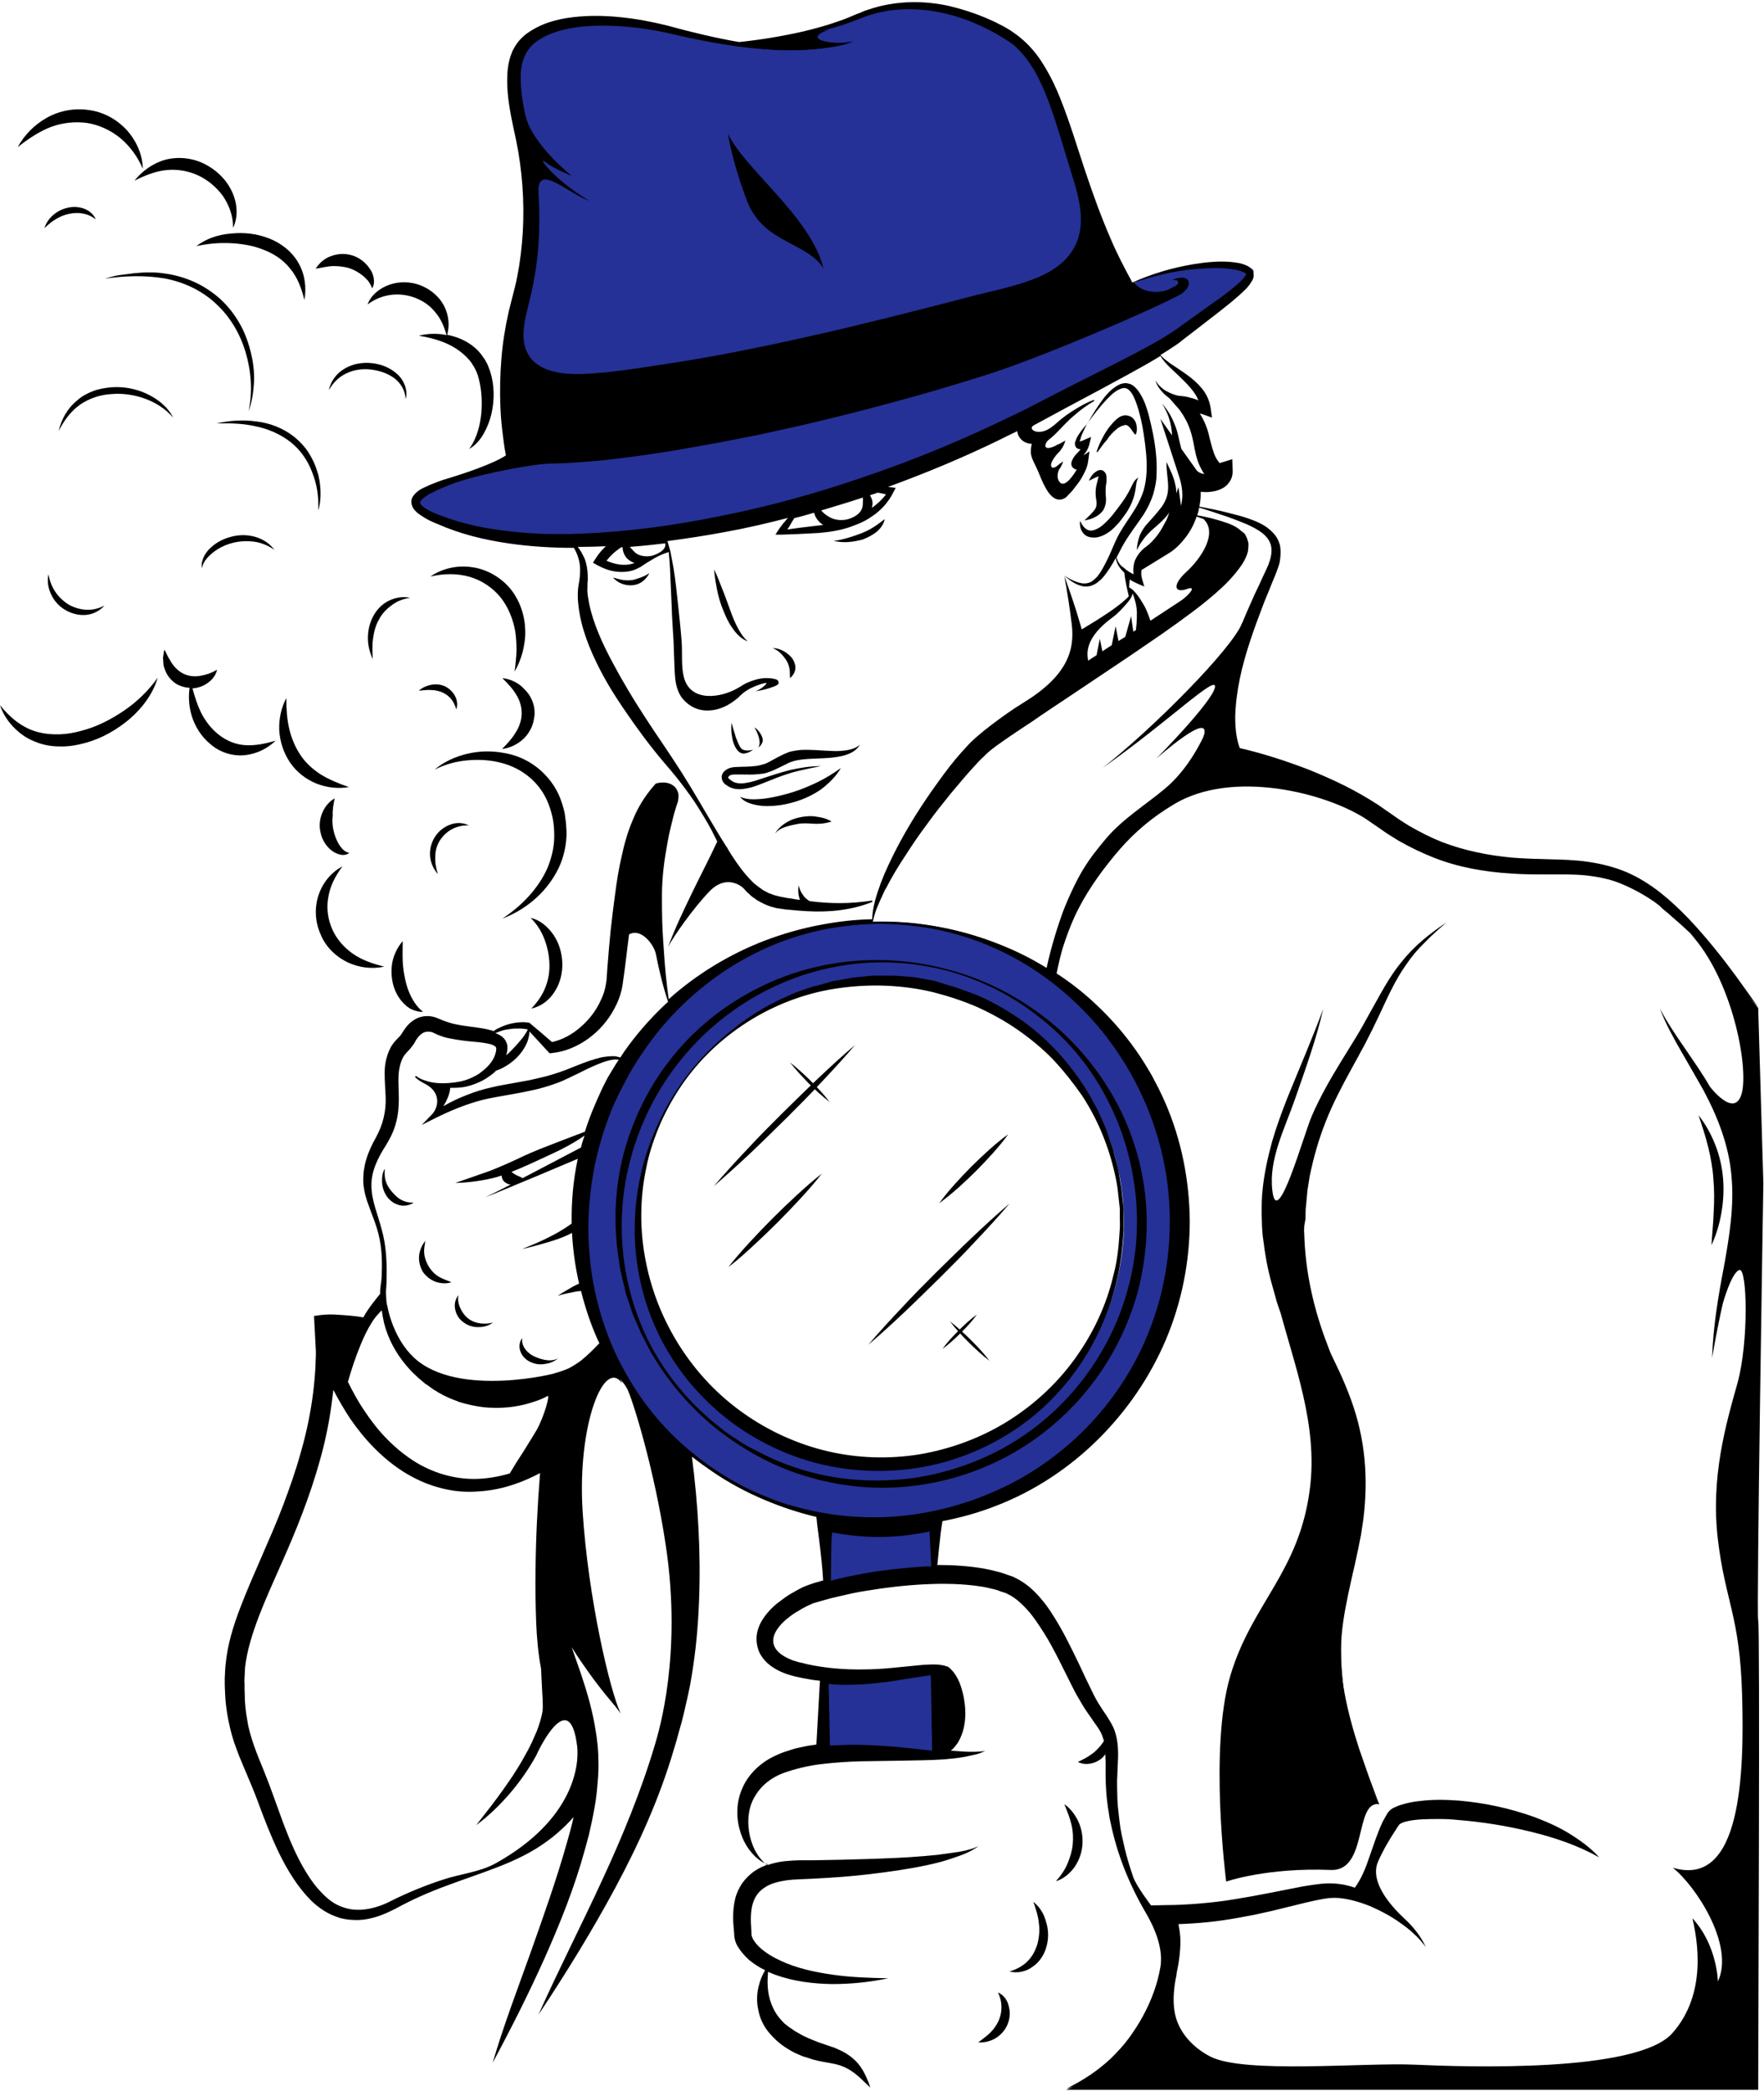
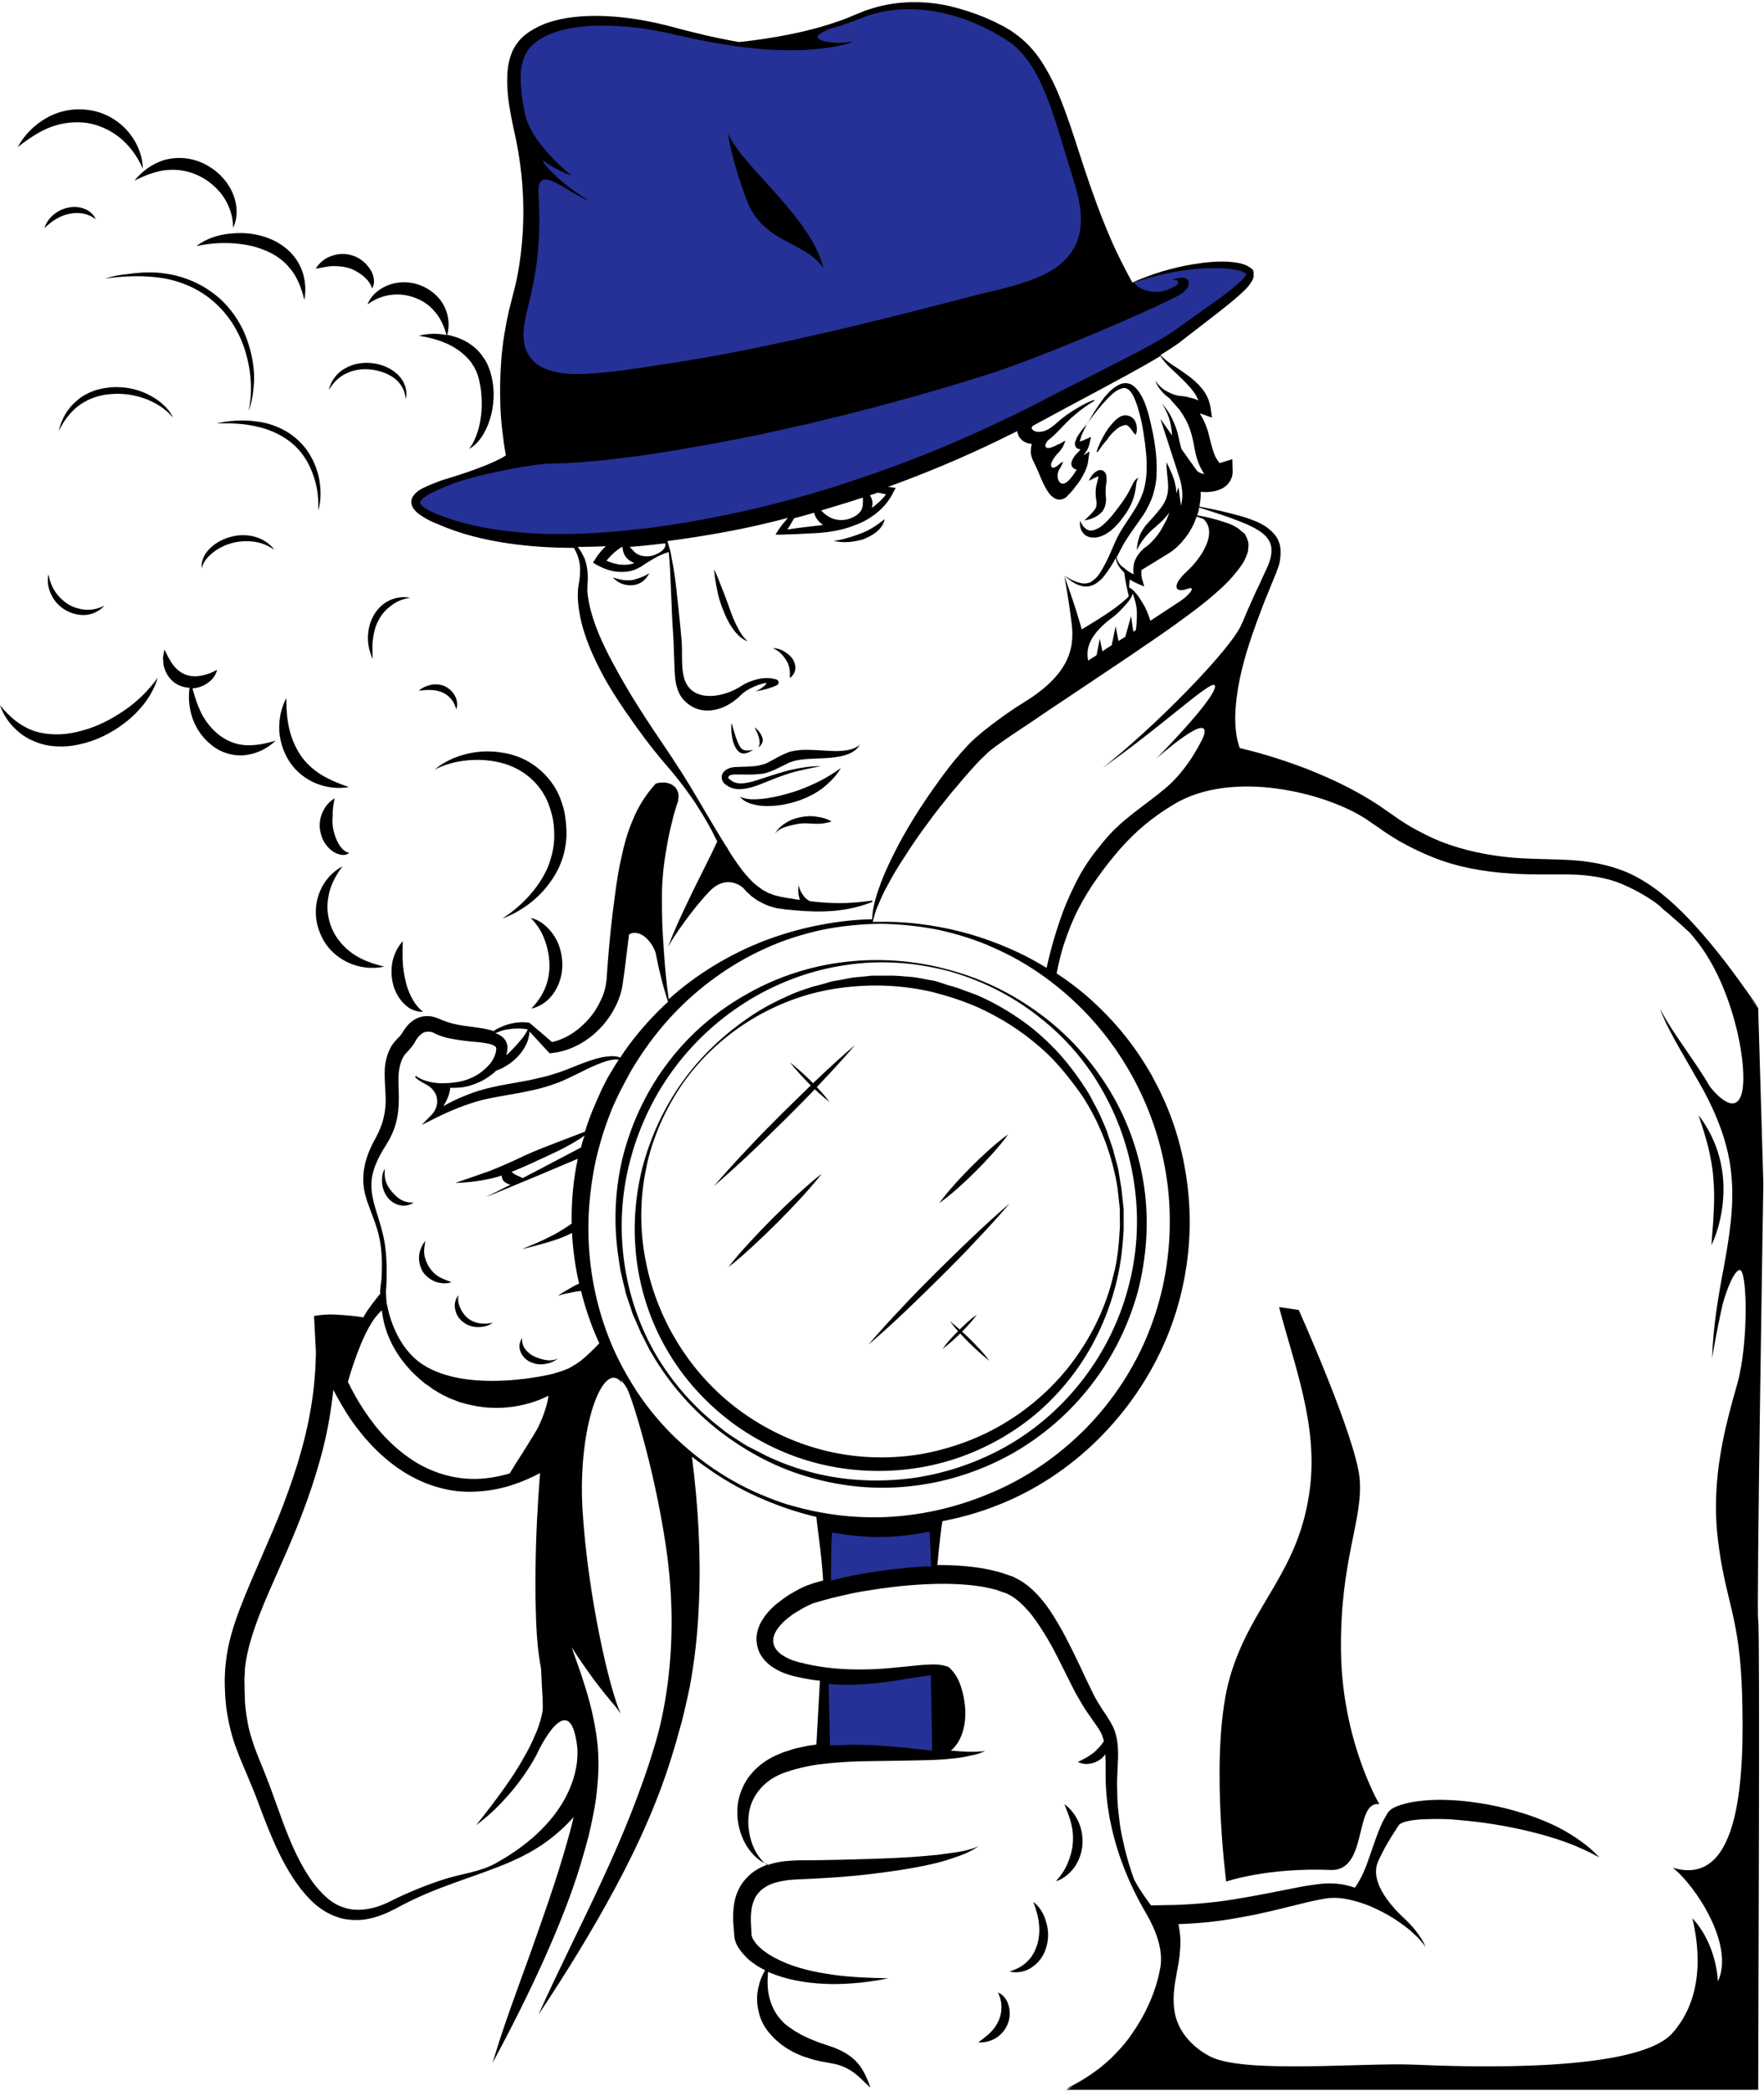
<svg xmlns="http://www.w3.org/2000/svg" width="535" height="634" viewBox="0 0 535 634" fill="none">
  <path d="M154.408 139.544C154.408 139.544 125.56 147.951 125.951 151.666C126.343 155.381 144.825 168.579 188.34 163.104C231.856 157.727 268.136 146.582 313.314 125.955C358.492 105.327 381.961 85.482 380.103 81.963C378.245 78.443 353.7 80.398 343.824 85.873C333.947 91.348 332.285 66.223 332.285 66.223C332.285 66.223 322.115 30.638 316.639 21.547C311.163 12.455 294.636 -0.059 273.807 1.799C261.682 2.874 247.796 9.815 239.093 11.771C230.487 13.726 225.207 14.801 202.813 8.935C180.419 3.07 163.013 10.5 161.253 12.064C159.395 13.628 154.897 22.329 157.048 31.518C159.199 40.708 160.862 49.017 161.644 59.869C162.426 70.72 157.537 89.784 155.875 97.018C154.114 104.35 152.354 128.888 154.408 139.544Z" fill="#253196" />
  <path d="M249.751 462.74L251.316 481.901L282.706 477.209L284.857 461.176L249.751 462.74Z" fill="#253196" />
  <path d="M249.751 508.688V530.879L287.204 532.444L283.782 506.635L249.751 508.688Z" fill="#253196" />
-   <path d="M267.353 279.439C216.992 279.439 176.117 320.303 176.117 370.65C176.117 420.996 216.992 461.86 267.353 461.86C317.714 461.86 358.59 420.996 358.59 370.65C358.59 320.303 317.714 279.439 267.353 279.439ZM267.353 444.166C226.771 444.166 193.817 411.22 193.817 370.65C193.817 330.079 226.771 297.134 267.353 297.134C307.935 297.134 340.89 330.079 340.89 370.65C340.89 411.22 307.935 444.166 267.353 444.166Z" fill="#253196" />
  <path d="M302.655 604.2C303.437 605.764 303.731 607.23 303.731 608.697C303.731 610.163 303.437 611.532 302.851 612.803C302.264 614.074 301.481 615.247 300.406 616.322C299.33 617.397 298.059 618.277 296.69 619.353C298.45 619.45 300.21 619.059 301.775 618.179C303.339 617.3 304.708 615.833 305.491 614.074C306.273 612.314 306.469 610.359 305.98 608.501C305.589 606.546 304.317 604.884 302.655 604.2Z" fill="black" />
  <path d="M313.412 576.729C314.194 578.977 314.878 581.03 315.074 583.181C315.367 585.332 315.172 587.385 314.683 589.34C314.096 591.295 313.216 593.153 311.749 594.619C310.38 596.086 308.424 597.161 306.175 597.845C308.522 598.432 311.162 597.943 313.216 596.379C315.367 594.912 316.834 592.566 317.421 590.122C318.105 587.678 318.008 585.039 317.225 582.692C316.639 580.346 315.27 578.195 313.412 576.729Z" fill="black" />
  <path d="M323.777 565.096C322.995 566.953 321.821 568.713 320.257 570.472C322.506 569.788 324.364 568.224 325.831 566.269C327.2 564.314 328.08 561.967 328.275 559.523C328.471 557.079 328.08 554.635 327.102 552.484C326.124 550.334 324.657 548.379 322.799 547.108C323.679 549.258 324.462 551.214 324.951 553.267C325.44 555.32 325.537 557.373 325.342 559.328C325.146 561.283 324.56 563.238 323.777 565.096Z" fill="black" />
  <path d="M283.782 297.525C282.608 297.231 281.337 297.134 280.164 296.84C278.99 296.645 277.719 296.352 276.545 296.254L272.829 295.961L270.971 295.863C270.385 295.863 269.7 295.863 269.114 295.863H265.398C264.811 295.863 264.126 295.863 263.54 295.961L261.682 296.156C260.508 296.254 259.237 296.352 258.063 296.547L254.445 297.231L252.685 297.525C252.098 297.622 251.512 297.818 250.925 298.014L247.405 298.991L246.524 299.187L245.644 299.48L243.884 300.067C242.711 300.458 241.635 300.849 240.462 301.337C235.963 303.293 231.661 305.443 227.651 308.181C219.633 313.557 212.494 320.303 206.92 328.124C201.346 335.945 197.239 344.841 194.794 354.226C192.447 363.611 191.861 373.485 193.23 383.163C194.599 392.841 197.924 402.324 203.106 410.732C208.191 419.139 215.134 426.471 223.153 432.239C231.172 437.909 240.364 442.113 250.045 444.263C259.726 446.414 269.7 446.61 279.381 444.948C289.062 443.286 298.45 439.571 306.664 434.292C314.976 429.013 322.017 421.974 327.493 413.958C332.969 405.941 336.783 396.85 338.934 387.367C340.01 382.674 340.499 377.786 340.792 372.996C340.792 371.823 340.792 370.552 340.792 369.379V367.521V366.641L340.695 365.762L340.303 362.145C340.206 361.558 340.206 360.971 340.108 360.385L339.814 358.625L339.228 355.008C339.032 353.835 338.641 352.662 338.348 351.489L337.859 349.729C337.761 349.142 337.565 348.556 337.37 347.969L336.196 344.548C336.001 343.961 335.805 343.374 335.61 342.788L334.925 341.126L333.458 337.802C332.969 336.727 332.383 335.651 331.796 334.576C331.209 333.501 330.72 332.425 330.036 331.35C327.493 327.244 324.559 323.236 321.332 319.619C318.008 316.002 314.39 312.678 310.478 309.843C306.469 307.008 302.264 304.466 297.765 302.413C295.516 301.337 293.169 300.653 290.92 299.773C290.334 299.578 289.747 299.382 289.16 299.187L287.4 298.698L283.782 297.525ZM296.299 305.346C300.601 307.301 304.708 309.549 308.522 312.189C312.336 314.828 316.052 317.859 319.279 321.183C322.506 324.604 325.44 328.319 328.178 332.23C333.36 340.148 336.881 349.142 338.641 358.527L338.934 360.287C339.032 360.874 339.032 361.46 339.13 362.047L339.521 365.566L339.619 366.446V367.326V369.086C339.619 370.259 339.717 371.432 339.619 372.703C339.326 377.493 338.934 382.185 337.663 386.78C335.512 396.067 331.307 404.768 325.733 412.393C320.159 420.019 313.02 426.471 305.002 431.359C296.983 436.247 287.987 439.473 278.795 441.037C269.505 442.504 260.019 442.21 250.925 440.06C241.831 437.909 233.225 433.999 225.598 428.622C210.245 417.868 199.488 401.053 195.87 382.576C194.012 373.289 194.012 363.611 195.968 354.324C196.848 349.631 198.413 345.134 200.271 340.735C202.226 336.336 204.573 332.132 207.311 328.222C218.459 312.58 236.159 302.022 254.934 299.578C264.322 298.307 273.807 298.698 282.902 300.849C287.498 302.022 291.996 303.488 296.299 305.346Z" fill="black" />
  <path d="M119.008 361.558C115.879 358.039 116.857 355.301 116.661 354.421C115.977 355.692 115.781 357.159 115.879 358.625C115.977 360.092 116.466 361.558 117.346 362.829C118.226 364.1 119.595 365.077 121.16 365.468C122.724 365.859 124.289 365.468 125.462 364.686C123.409 364.686 121.453 364.393 119.008 361.558Z" fill="black" />
  <path d="M129.961 383.945C127.809 380.132 128.885 377.884 128.983 376.32C128.005 377.493 127.32 379.057 127.125 380.621C126.929 382.283 127.32 384.043 128.201 385.607C129.178 387.073 130.645 388.149 132.21 388.735C133.774 389.224 135.437 389.322 136.904 388.833C134.557 387.758 132.112 387.465 129.961 383.945Z" fill="black" />
  <path d="M141.695 399.587C140.033 398.12 138.468 395.188 139.055 392.744C138.077 393.917 137.686 395.579 138.077 397.143C138.371 398.805 139.446 400.271 140.815 401.151C142.184 402.129 143.847 402.52 145.313 402.422C146.878 402.422 148.345 401.933 149.518 401.053C147.856 401.542 144.336 401.835 141.695 399.587Z" fill="black" />
  <path d="M162.231 411.416C160.08 410.536 157.928 408.19 158.417 405.746C157.537 406.821 157.244 408.483 157.928 410.047C158.515 411.514 159.884 412.687 161.253 413.175C162.622 413.762 164.187 413.86 165.556 413.566C166.925 413.371 168.196 412.784 169.272 411.905C166.631 413.371 163.209 411.807 162.231 411.416Z" fill="black" />
  <path d="M74.515 106.892C76.177 112.562 76.666 118.721 75.395 124.684C76.471 121.849 76.862 118.721 77.057 115.69C77.155 112.66 76.764 109.531 75.982 106.501C75.199 103.47 74.124 100.537 72.559 97.898C70.994 95.16 69.039 92.716 66.692 90.566C64.345 88.513 61.705 86.753 58.869 85.482C56.033 84.211 53.001 83.331 49.97 82.94C46.938 82.451 43.809 82.549 40.778 82.843L38.529 83.136L36.182 83.429C34.715 83.625 33.248 84.113 31.781 84.504C37.746 83.625 43.907 83.429 49.774 84.407C55.642 85.482 61.118 88.024 65.42 92.032C69.723 95.942 72.852 101.222 74.515 106.892Z" fill="black" />
  <path d="M89.281 132.505C85.956 129.865 81.947 128.301 77.84 127.812C73.732 127.226 69.625 127.519 65.714 128.399C69.723 128.301 73.732 128.399 77.546 129.279C81.36 130.061 84.978 131.625 88.01 133.971C91.041 136.317 93.29 139.544 94.659 143.161C95.344 144.92 95.93 146.876 96.224 148.831C96.517 150.786 96.615 152.741 96.517 154.794C97.104 152.839 97.299 150.786 97.202 148.733C97.104 146.68 96.811 144.627 96.126 142.672C95.539 140.717 94.561 138.761 93.486 137.1C92.41 135.438 90.943 133.873 89.281 132.505Z" fill="black" />
-   <path d="M143.162 172C138.664 171.316 134.068 172.391 130.547 174.835C134.655 173.858 138.762 173.858 142.478 174.933C146.194 176.008 149.421 178.257 151.767 181.092C154.114 184.025 155.581 187.642 156.266 191.455C156.559 193.41 156.657 195.365 156.657 197.418C156.559 199.471 156.364 201.524 156.07 203.675C157.146 201.817 157.928 199.862 158.515 197.711C159.004 195.658 159.395 193.41 159.297 191.161C159.199 186.762 157.733 182.167 154.799 178.55C151.963 175.129 147.66 172.587 143.162 172Z" fill="black" />
-   <path d="M152.354 205.63C154.114 207.39 155.679 209.051 156.657 210.811C157.733 212.571 158.222 214.428 158.222 216.286C158.222 218.143 157.635 220.098 156.559 221.858C155.483 223.716 154.017 225.378 152.256 227.137C154.701 226.844 157.146 225.671 159.004 223.813C159.493 223.325 159.884 222.836 160.275 222.249C160.666 221.663 160.96 221.076 161.253 220.489C161.449 219.805 161.742 219.219 161.84 218.534L162.035 217.459C162.133 217.068 162.133 216.775 162.133 216.384C162.231 213.548 160.96 210.811 159.004 208.954C157.244 206.999 154.799 205.923 152.354 205.63Z" fill="black" />
  <path d="M171.814 252.75V252.066L171.716 250.6C171.716 249.622 171.521 248.742 171.423 247.765C171.227 245.907 170.641 244.05 169.956 242.192C168.587 238.575 166.142 235.349 163.111 232.905C160.08 230.461 156.461 228.897 152.745 228.31C149.029 227.626 145.216 227.724 141.598 228.603C137.979 229.483 134.557 231.047 131.819 233.394C135.046 231.732 138.468 230.852 141.891 230.559C145.313 230.265 148.736 230.461 152.061 231.341C158.613 233.003 163.991 237.597 166.338 243.756C166.925 245.321 167.414 246.885 167.707 248.547C168 250.209 168.098 251.87 168.098 253.532C168.098 256.856 167.316 260.082 166.045 263.211C163.307 269.37 158.319 274.649 152.354 278.559C159.102 276.017 165.165 271.129 168.783 264.482C170.641 261.158 171.619 257.345 171.814 253.532V252.75Z" fill="black" />
  <path d="M161.155 305.835C163.991 305.248 166.534 303.39 168.196 300.751C169.858 298.209 170.641 295.081 170.543 292.05C170.445 289.02 169.565 285.989 167.903 283.545C166.24 281.101 163.795 278.95 160.96 278.364C163.013 280.417 164.284 282.567 165.164 284.914C166.045 287.26 166.534 289.704 166.631 292.148C166.729 294.592 166.338 297.036 165.458 299.285C164.578 301.631 163.111 303.782 161.155 305.835Z" fill="black" />
  <path d="M37.453 215.601C33.541 218.241 29.337 220.392 24.838 221.565C20.438 222.836 15.744 223.129 11.343 221.956C6.943 220.783 3.129 217.752 0 213.842C0.782 216.188 2.151 218.436 3.912 220.294C5.672 222.151 7.823 223.813 10.366 224.791C12.81 225.866 15.451 226.355 18.091 226.355C20.731 226.453 23.371 225.964 25.914 225.28C30.901 223.911 35.497 221.271 39.409 217.948C43.222 214.624 46.45 210.322 47.819 205.532C44.885 209.638 41.364 212.962 37.453 215.601Z" fill="black" />
  <path d="M74.319 228.995C77.937 228.604 81.164 226.942 83.609 224.595C80.382 225.573 77.253 226.16 74.319 225.964C71.385 225.768 68.647 224.595 66.398 222.836C64.149 221.076 62.291 218.73 60.922 215.992C59.846 213.744 59.064 211.3 58.38 208.758C59.553 208.66 60.727 208.367 61.704 207.878C63.66 206.901 65.42 205.239 65.812 203.088C64.051 204.163 62.389 204.652 60.727 204.945C59.064 205.239 57.499 205.043 56.228 204.554C54.957 204.066 53.784 203.186 52.708 201.915C52.512 201.622 52.219 201.231 51.926 200.84C51.73 200.448 51.535 200.057 51.241 199.666C50.752 198.884 50.459 198.004 49.872 197.027C49.676 197.516 49.676 198.004 49.579 198.493C49.481 198.982 49.383 199.569 49.481 200.057C49.481 200.546 49.579 201.133 49.579 201.622C49.676 202.11 49.872 202.697 50.068 203.186C50.459 204.261 51.045 205.239 51.926 206.119C52.708 206.998 53.784 207.683 54.957 208.074C55.837 208.367 56.717 208.563 57.499 208.563C57.108 211.3 57.304 214.135 58.086 216.872C59.064 220.196 61.02 223.422 63.954 225.768C66.789 228.212 70.701 229.386 74.319 228.995Z" fill="black" />
  <path d="M91.139 228.995C89.574 226.648 88.401 223.911 87.716 220.978C87.032 218.045 86.836 215.015 86.836 211.691C85.271 214.624 84.587 217.948 84.685 221.369C84.88 224.791 85.956 228.212 87.912 231.145C89.868 234.078 92.801 236.327 95.93 237.597C99.157 238.868 102.58 239.259 105.807 238.673C102.678 237.597 99.842 236.424 97.299 234.86C94.855 233.296 92.703 231.341 91.139 228.995Z" fill="black" />
  <path d="M101.504 242.094C99.842 243.072 98.571 244.539 97.788 246.396C97.006 248.156 96.713 250.306 97.202 252.359C97.593 254.412 98.668 256.27 100.233 257.638C101.015 258.323 101.895 258.812 102.971 259.105C103.949 259.398 105.22 259.3 105.905 258.616C104.927 258.421 104.34 257.932 103.851 257.443C103.362 256.856 102.873 256.27 102.58 255.683C101.895 254.412 101.407 253.044 101.113 251.675C100.82 250.306 100.722 248.84 100.918 247.276C100.82 245.614 101.113 243.952 101.504 242.094Z" fill="black" />
  <path d="M105.318 291.757C108.936 293.517 112.946 293.908 116.564 293.125C112.946 292.246 109.621 291.073 106.883 289.117C104.145 287.162 101.993 284.62 100.722 281.687C99.451 278.755 98.962 275.431 99.549 272.205C100.037 268.881 101.602 265.753 103.851 262.722C100.526 264.482 97.886 267.61 96.615 271.423C95.344 275.235 95.539 279.537 97.202 283.252C98.668 286.967 101.7 289.997 105.318 291.757Z" fill="black" />
  <path d="M122.92 297.134C122.529 295.374 122.235 293.516 122.138 291.561C122.04 289.606 122.138 287.651 122.138 285.402C120.671 287.064 119.693 289.019 119.106 291.268C118.617 293.419 118.617 295.765 119.106 298.013C119.595 300.262 120.671 302.413 122.235 304.075C122.627 304.563 123.116 304.857 123.507 305.248C123.996 305.639 124.485 305.932 124.974 306.128C126.049 306.616 127.223 306.91 128.298 306.812C126.538 305.443 125.56 303.879 124.68 302.217C123.898 300.653 123.311 298.991 122.92 297.134Z" fill="black" />
  <path d="M43.907 120.871C47.134 122.044 50.165 123.902 52.512 126.639C50.948 123.413 47.819 120.969 44.494 119.405C41.169 117.841 37.355 117.156 33.639 117.45C31.781 117.645 29.923 117.938 28.163 118.623C26.403 119.307 24.741 120.187 23.371 121.458C20.438 123.804 18.58 127.226 17.797 130.745C19.362 127.519 21.513 124.684 24.252 122.729C27.087 120.773 30.412 119.698 33.737 119.503C37.16 119.209 40.68 119.698 43.907 120.871Z" fill="black" />
  <path d="M19.851 185.002C21.709 186.078 23.958 186.664 26.11 186.469C28.261 186.273 30.314 185.198 31.683 183.634C29.825 184.611 27.968 185.002 26.11 184.905C24.252 184.807 22.393 184.22 20.829 183.34C19.264 182.363 17.895 181.092 16.82 179.528C15.744 177.964 15.059 176.106 14.668 174.151C14.277 176.204 14.57 178.355 15.548 180.31C16.428 182.265 17.993 183.927 19.851 185.002Z" fill="black" />
  <path d="M65.029 167.21C66.789 165.939 68.745 165.059 70.799 164.57C72.852 164.081 75.004 163.984 77.155 164.277C79.306 164.57 81.36 165.45 83.218 166.721C81.849 164.864 79.795 163.495 77.448 162.811C75.101 162.126 72.657 162.126 70.31 162.713C67.963 163.299 65.714 164.375 63.954 166.037C63.074 166.819 62.291 167.796 61.802 168.872C61.313 169.947 61.02 171.218 61.215 172.293C61.704 170.045 63.367 168.481 65.029 167.21Z" fill="black" />
  <path d="M124.387 181.287C122.235 180.799 119.889 181.19 117.933 182.167C115.879 183.145 114.217 184.904 113.141 186.957C112.065 189.01 111.577 191.259 111.577 193.507C111.577 195.756 112.163 197.907 113.043 199.862C112.946 197.711 112.848 195.56 113.141 193.605C113.434 191.552 113.923 189.597 114.901 187.935C115.781 186.175 117.15 184.709 118.813 183.536C120.28 182.363 122.235 181.581 124.387 181.287Z" fill="black" />
  <path d="M130.743 209.247C131.916 209.247 133.09 209.54 134.068 209.931C136.121 210.811 137.686 212.473 138.37 215.113C138.859 213.842 138.664 212.278 137.979 211.007C137.295 209.736 136.121 208.66 134.85 208.074C133.481 207.487 132.014 207.39 130.645 207.683C129.276 207.976 128.005 208.563 127.027 209.443C128.396 209.345 129.57 209.149 130.743 209.247Z" fill="black" />
-   <path d="M133.383 254.901C134.263 253.532 135.535 252.262 137.001 251.48C138.468 250.697 140.228 250.209 142.184 250.306C140.522 249.427 138.371 249.329 136.415 250.111C134.557 250.795 132.894 252.164 131.819 253.924C130.743 255.683 130.254 257.736 130.45 259.789C130.645 261.744 131.525 263.602 132.797 265.068C132.21 263.211 131.916 261.451 132.014 259.789C132.014 257.932 132.503 256.368 133.383 254.901Z" fill="black" />
  <path d="M59.553 74.631C63.171 73.849 66.692 73.555 70.212 73.751C73.635 73.946 77.057 74.533 80.089 75.804C83.12 76.977 85.956 78.834 88.01 81.474C90.161 84.016 91.432 87.339 92.312 90.957C92.997 87.339 92.508 83.234 90.552 79.812C88.596 76.293 85.174 73.653 81.555 72.284C77.84 70.818 73.928 70.427 70.114 70.818C66.203 71.111 62.487 72.382 59.553 74.631Z" fill="black" />
  <path d="M105.807 81.278C107.274 81.767 108.545 82.451 109.816 83.429C110.501 83.918 110.99 84.504 111.577 85.091C112.065 85.775 112.554 86.46 112.848 87.437C113.434 86.557 113.532 85.384 113.337 84.309C113.141 83.234 112.75 82.256 112.065 81.376C110.892 79.616 109.034 78.15 106.883 77.466C104.731 76.781 102.482 76.879 100.429 77.661C98.375 78.346 96.811 79.812 95.735 81.474C97.788 81.181 99.451 80.692 101.113 80.692C102.873 80.692 104.438 80.887 105.807 81.278Z" fill="black" />
  <path d="M111.479 92.325C113.826 90.565 116.27 89.686 118.813 89.392C121.258 89.099 123.8 89.49 126.049 90.37C128.298 91.25 130.352 92.618 131.916 94.574C133.579 96.431 134.655 98.875 135.437 101.612C132.601 101.026 129.667 101.124 127.027 101.808C131.134 102.492 134.948 103.568 138.175 105.621C139.74 106.598 141.206 107.869 142.38 109.238C142.673 109.629 142.967 109.922 143.162 110.313C143.358 110.704 143.651 110.997 143.847 111.388C144.042 111.779 144.238 112.171 144.433 112.562L144.922 113.832C145.998 117.352 146.291 121.262 145.998 125.075C145.802 127.03 145.509 128.888 144.922 130.745C144.336 132.602 143.553 134.46 142.282 136.122C144.14 135.144 145.607 133.385 146.683 131.527C147.758 129.67 148.54 127.617 149.029 125.564C150.007 121.36 150.007 116.863 148.638 112.562L148.052 110.997C147.856 110.509 147.563 109.922 147.269 109.433C147.074 108.944 146.585 108.456 146.291 107.967C145.998 107.478 145.607 107.087 145.216 106.598C143.651 104.936 141.793 103.665 139.74 102.786C138.37 102.199 137.001 101.808 135.632 101.515C136.415 98.68 136.121 95.551 134.655 92.716C133.188 89.881 130.547 87.73 127.614 86.557C124.68 85.384 121.258 85.286 118.324 86.264C115.097 87.339 112.457 89.588 111.479 92.325Z" fill="black" />
  <path d="M112.554 112.073C114.999 112.366 117.444 113.148 119.497 114.615C121.453 116.081 122.92 118.33 123.018 121.067C123.409 119.796 123.311 118.33 122.822 116.961C122.333 115.592 121.551 114.419 120.475 113.441C118.324 111.486 115.586 110.411 112.75 110.118C109.914 109.824 106.98 110.313 104.536 111.78C102.091 113.148 100.233 115.69 99.744 118.33C101.015 115.983 102.971 114.126 105.22 113.148C107.469 112.073 110.11 111.78 112.554 112.073Z" fill="black" />
  <path d="M26.403 37.286C30.021 37.873 33.444 39.437 36.377 41.783C39.311 44.227 41.658 47.355 43.32 51.168C43.222 46.964 41.462 42.858 38.529 39.535C35.595 36.309 31.488 33.962 26.99 33.376C22.589 32.691 17.993 33.571 14.179 35.722C10.366 37.873 7.334 41.001 5.378 44.618C8.605 42.076 11.93 39.828 15.548 38.459C19.069 37.188 22.785 36.797 26.403 37.286Z" fill="black" />
  <path d="M40.778 54.785C44.102 53.123 47.33 51.852 50.654 51.559C53.979 51.266 57.206 51.852 60.14 53.221C63.074 54.59 65.616 56.74 67.572 59.38C69.43 62.117 70.701 65.343 70.701 69.058C72.363 65.637 71.972 61.335 70.212 57.816C68.452 54.199 65.42 51.364 61.802 49.604C58.184 47.844 53.979 47.453 50.165 48.431C46.352 49.506 43.125 51.852 40.778 54.785Z" fill="black" />
  <path d="M20.927 64.855C23.665 64.268 26.501 64.561 29.043 66.516C28.456 65.05 27.087 63.877 25.523 63.29C23.958 62.704 22.198 62.606 20.535 62.997C17.308 63.681 14.375 66.125 13.495 69.156C14.668 68.081 15.744 67.103 17.015 66.419C18.286 65.637 19.558 65.148 20.927 64.855Z" fill="black" />
  <path d="M524.83 342.299C523.168 337.802 521.016 333.501 518.572 329.493C516.225 325.387 513.487 321.574 510.846 317.664C508.206 313.851 505.566 309.94 503.414 305.834C505.077 310.234 507.326 314.34 509.673 318.446C512.02 322.552 514.367 326.56 516.616 330.568C521.016 338.78 524.341 347.383 525.123 356.474C526.004 365.566 524.537 374.756 522.874 383.945C521.114 393.135 519.549 402.422 519.256 411.807C520.038 407.212 520.919 402.617 521.896 398.023C522.874 393.428 524.048 388.931 525.123 384.336C526.199 379.741 527.177 375.147 527.764 370.454C528.35 365.762 528.546 360.971 528.057 356.181C527.568 351.489 526.492 346.796 524.83 342.299Z" fill="black" />
  <path d="M519.061 377.591C520.527 374.462 521.505 371.138 522.092 367.717C522.679 364.295 522.874 360.776 522.581 357.354C522.288 353.835 521.505 350.413 520.234 347.187C518.963 343.961 517.3 340.93 515.149 338.193C516.225 341.419 517.3 344.645 518.083 347.871C518.865 351.098 519.452 354.324 519.647 357.55C519.941 360.776 519.941 364.1 519.745 367.424C519.647 370.747 519.256 374.169 519.061 377.591Z" fill="black" />
  <path d="M239.581 205.63C240.462 204.945 241.146 203.87 241.244 202.599C241.244 201.328 240.657 200.057 239.973 199.275C239.19 198.396 238.31 197.809 237.43 197.32C236.452 196.831 235.474 196.538 234.301 196.538C236.159 197.222 237.43 198.591 238.604 200.449C239.875 202.599 239.484 204.945 239.581 205.63Z" fill="black" />
  <path d="M224.62 228.31C224.913 228.408 225.207 228.506 225.402 228.506C225.696 228.506 225.891 228.506 226.184 228.408C227.358 228.212 228.238 227.43 228.434 227.333C226.771 227.821 225.5 227.528 225.011 227.137C224.229 226.648 223.055 223.422 222.86 222.542C222.566 221.663 222.077 220.001 221.882 219.219C221.784 219.707 221.686 221.565 221.98 223.129C222.273 225.377 223.055 226.942 223.935 227.821C224.131 228.017 224.424 228.212 224.62 228.31Z" fill="black" />
  <path d="M230.194 223.813C230.389 224.595 230.585 225.671 229.998 226.648C230.78 226.16 231.074 225.475 231.269 224.986C231.367 224.498 231.367 224.107 231.172 223.618C230.878 222.542 229.705 221.076 228.825 220.587C229.607 221.858 230.096 223.324 230.194 223.813Z" fill="black" />
  <path d="M221.099 184.025C220.415 182.167 219.73 180.212 218.948 178.355C218.264 176.497 217.481 174.542 216.601 172.685C216.699 174.738 217.09 176.791 217.481 178.843C217.872 180.896 218.459 182.852 219.241 184.807C220.024 186.762 220.806 188.62 222.077 190.379C223.251 192.139 224.815 193.801 226.771 194.485C225.207 193.117 224.229 191.357 223.349 189.597C222.468 187.837 221.784 185.98 221.099 184.025Z" fill="black" />
  <path d="M265.789 161.344C266.962 160.367 268.038 158.998 268.331 157.434C267.647 157.825 265.104 160.171 261.682 161.54C257.966 163.006 254.25 163.984 252.783 163.984C254.25 164.375 255.814 164.473 257.281 164.375C258.748 164.277 260.215 163.984 261.682 163.593C263.148 163.006 264.517 162.322 265.789 161.344Z" fill="black" />
  <path d="M191.665 175.91C189.025 176.204 187.851 175.617 185.896 175.128C186.678 176.008 187.558 176.595 188.536 176.986C189.514 177.377 190.687 177.572 191.763 177.475C192.936 177.377 194.012 176.986 194.892 176.302C195.772 175.617 196.457 174.835 196.946 173.76C195.674 174.835 192.447 175.813 191.665 175.91Z" fill="black" />
  <path d="M260.802 225.769C260.802 225.769 259.824 227.039 256.694 227.528C255.228 227.724 253.761 227.822 252.196 227.724C249.165 227.626 246.035 227.235 242.711 227.43C241.928 227.528 241.048 227.626 240.168 227.822C239.777 227.919 239.288 228.017 238.897 228.213C238.506 228.408 238.115 228.506 237.723 228.701C236.257 229.386 234.888 230.168 233.616 230.852C232.932 231.243 232.345 231.536 231.661 231.732C231.074 231.927 230.389 232.025 229.705 232.221C228.238 232.416 226.673 232.514 225.207 232.514C224.424 232.514 223.642 232.612 222.762 232.612C221.882 232.71 220.904 232.905 220.024 233.589C219.633 233.883 219.144 234.371 218.948 235.056C218.753 235.74 218.948 236.522 219.241 237.011C219.535 237.5 219.926 237.891 220.317 238.086C220.513 238.184 220.708 238.38 220.904 238.477C221.099 238.575 221.295 238.673 221.491 238.771C223.251 239.553 225.011 239.357 226.576 239.064C228.14 238.771 229.705 238.184 231.172 237.598C234.105 236.424 236.941 235.251 239.875 234.371C242.808 233.492 248.969 232.319 248.969 232.319C245.84 232.319 242.711 232.807 239.679 233.492C236.648 234.274 233.616 235.251 230.683 236.229C229.216 236.718 227.749 237.207 226.282 237.402C224.815 237.695 223.349 237.598 222.273 237.011C221.784 236.718 221.099 236.229 220.904 235.936C220.806 235.74 220.806 235.74 220.904 235.642C220.904 235.545 221.002 235.447 221.197 235.251C221.588 234.958 222.175 234.86 222.86 234.86C223.544 234.86 224.326 234.86 225.109 234.86C226.673 234.86 228.238 234.958 229.9 234.763C230.683 234.665 231.563 234.665 232.443 234.371C233.323 234.078 234.105 233.785 234.79 233.492C236.257 232.807 237.626 232.123 238.995 231.439C239.288 231.243 239.679 231.145 239.973 231.048C240.266 230.95 240.559 230.852 240.853 230.754C241.537 230.559 242.222 230.461 242.906 230.363C245.84 229.972 248.969 230.07 252.098 229.777C253.663 229.581 255.325 229.386 256.89 228.799C258.65 228.213 260.117 227.137 260.802 225.769Z" fill="black" />
  <path d="M255.032 232.905C252.685 234.567 250.338 236.033 247.893 237.206C245.449 238.38 242.906 239.455 240.364 240.237C237.821 241.019 235.083 241.703 232.443 242.095C231.074 242.29 229.705 242.388 228.434 242.388C227.065 242.388 225.696 242.192 224.424 241.606C225.304 242.779 226.771 243.463 228.238 243.854C229.705 244.245 231.172 244.441 232.638 244.441C235.572 244.441 238.506 243.952 241.342 243.072C244.177 242.192 246.818 240.921 249.165 239.259C251.414 237.5 253.565 235.447 255.032 232.905Z" fill="black" />
  <path d="M243.004 247.765C241.439 248.058 239.875 248.547 238.506 249.427C237.137 250.209 235.865 251.382 235.083 252.75C236.257 251.382 237.626 250.697 241.635 249.915C245.351 249.133 247.405 250.6 252.196 249.133C250.827 248.253 249.262 247.862 247.698 247.667C246.231 247.374 244.569 247.471 243.004 247.765Z" fill="black" />
  <path d="M328.862 157.825C329.351 157.727 329.742 157.629 330.231 157.532C330.72 157.434 331.111 157.238 331.6 157.043C332.48 156.652 333.36 156.163 334.143 155.283C334.925 154.501 335.316 153.132 335.414 152.155C335.512 151.079 335.316 150.2 335.316 149.417C335.316 148.635 335.316 147.951 335.414 147.169C335.512 146.68 335.61 146.191 335.61 145.703C335.61 145.214 335.61 144.627 335.512 144.041L335.414 143.845C335.414 143.747 335.316 143.65 335.316 143.552C335.218 143.454 335.218 143.356 335.121 143.259C335.023 143.161 334.925 143.063 334.827 142.965C334.632 142.77 334.338 142.574 334.045 142.574C333.849 142.574 333.458 142.476 333.36 142.574C332.578 142.77 332.285 143.161 331.796 143.454C331.111 144.138 330.622 144.92 330.231 145.8C331.111 145.409 331.894 144.92 332.676 144.627C332.872 144.529 333.067 144.529 333.165 144.432C333.165 144.627 333.067 145.018 332.969 145.409C332.872 145.8 332.774 146.191 332.676 146.582C332.383 147.56 332.285 148.635 332.285 149.613C332.285 150.591 332.48 151.47 332.578 152.253C332.578 152.937 332.578 153.523 332.285 154.11C331.6 155.283 330.231 156.554 328.862 157.825ZM333.556 144.334C333.556 144.334 333.556 144.432 333.556 144.334C333.458 144.432 333.36 144.334 333.36 144.334C333.458 144.334 333.556 144.334 333.556 144.334Z" fill="black" />
  <path d="M338.739 130.061C339.325 129.572 339.912 129.279 340.499 129.083C340.792 128.985 340.988 128.985 341.183 128.888C341.379 128.888 341.477 128.888 341.575 128.888C341.77 128.888 342.259 129.181 342.748 129.768C343.237 130.354 343.628 131.038 344.215 131.723H344.508C344.802 130.843 344.899 129.963 344.704 129.083C344.606 128.594 344.508 128.106 344.215 127.617C343.922 127.128 343.53 126.639 342.944 126.346C342.357 126.053 341.575 125.857 340.988 125.955C340.401 126.053 339.814 126.248 339.423 126.541C338.543 127.128 337.956 127.715 337.37 128.399C336.196 129.67 335.316 131.038 334.534 132.505C333.752 133.971 333.067 135.438 332.578 137.002L332.871 137.1C333.752 135.829 334.729 134.46 335.805 133.287C336.49 132.114 337.565 131.038 338.739 130.061Z" fill="black" />
  <path d="M328.667 161.833C328.764 161.931 328.96 162.126 329.058 162.224C329.253 162.322 329.351 162.42 329.547 162.517C329.84 162.713 330.231 162.811 330.622 162.908C331.014 163.006 331.405 163.006 331.796 163.006C332.187 163.006 332.578 163.006 332.872 162.908C334.338 162.615 335.512 161.931 336.587 161.149C337.174 160.758 337.565 160.269 338.054 159.878C338.543 159.389 338.934 158.9 339.423 158.411C340.206 157.434 340.988 156.359 341.672 155.381C342.357 154.306 342.944 153.23 343.433 151.959C343.922 150.786 344.215 149.515 344.411 148.244C344.606 146.973 344.606 145.898 345.291 144.823C344.704 145.116 344.215 145.605 343.922 146.094C343.53 146.68 343.335 147.267 343.041 147.756C342.553 148.831 341.966 149.809 341.379 150.786C340.108 152.741 338.641 154.599 337.272 156.359C336.49 157.238 335.805 158.02 334.925 158.803C334.143 159.585 333.263 160.171 332.285 160.562C331.405 160.953 330.427 161.051 329.645 160.562C328.764 160.073 328.08 159.096 327.591 157.923C327.395 159.389 327.689 160.758 328.667 161.833Z" fill="black" />
  <path d="M319.377 136.122C318.888 136.611 318.399 137.099 317.91 137.686C317.421 138.273 317.03 138.761 316.541 139.446C317.421 139.543 318.203 139.152 318.888 138.859C319.572 138.468 320.159 137.979 320.746 137.491C321.332 137.002 321.724 136.415 322.213 135.731C322.604 135.047 322.897 134.362 323.093 133.58C322.506 133.971 321.724 134.362 321.039 134.753C320.452 135.047 319.963 135.633 319.377 136.122Z" fill="black" />
  <path d="M320.061 142.085C319.768 142.379 319.572 142.574 319.279 142.965C320.159 143.063 320.941 142.574 321.43 142.085C321.821 141.499 322.408 140.326 322.408 139.935C321.724 140.423 321.235 140.912 320.746 141.401L320.061 142.085Z" fill="black" />
  <path d="M505.859 276.897C507.228 278.168 508.695 279.341 510.064 280.612C511.433 281.883 512.9 283.154 514.171 284.523C515.54 285.891 516.811 287.26 518.18 288.629C523.461 294.201 528.448 299.969 533.435 305.737C529.035 299.48 524.634 293.223 519.745 287.26C514.856 281.297 509.673 275.529 503.512 270.641C500.383 268.197 496.96 266.046 493.342 264.482C489.626 262.918 485.715 261.94 481.705 261.353C477.794 260.767 473.785 260.669 469.971 260.571C466.157 260.473 462.441 260.376 458.725 260.082C451.293 259.398 444.057 257.932 437.212 255.292C433.789 253.924 430.562 252.262 427.335 250.404C425.77 249.427 424.206 248.449 422.739 247.374L417.947 244.05C414.623 241.899 411.2 239.944 407.68 238.184C404.159 236.424 400.541 234.86 396.923 233.394C390.078 230.754 383.135 228.506 375.996 226.844C374.921 223.911 374.627 220.685 374.627 217.361C374.725 213.548 375.214 209.736 375.996 205.923C377.561 198.298 380.299 190.77 383.135 183.34C383.819 181.483 384.699 179.625 385.384 177.768C386.068 176.008 386.948 174.151 387.633 172.098C388.024 171.12 388.22 170.045 388.318 168.872C388.415 167.796 388.415 166.623 388.22 165.45C387.926 164.277 387.437 163.202 386.753 162.322C386.068 161.442 385.188 160.66 384.308 159.976C382.548 158.705 380.592 157.923 378.636 157.238C376.681 156.554 374.725 156.065 372.769 155.576C369.836 154.794 366.804 154.208 363.773 153.621C363.968 152.448 364.164 151.275 364.164 150.102C364.164 149.808 364.164 149.515 364.164 149.124C364.848 149.222 365.533 149.222 366.217 149.222C367.684 149.124 369.053 148.929 370.618 148.147C371.4 147.756 372.182 147.169 372.769 146.289C373.454 145.409 373.845 144.236 373.845 143.063L373.747 139.25L369.933 140.423C369.933 140.423 369.836 140.423 369.836 140.326C369.542 140.032 369.053 139.348 368.662 138.566C368.271 137.784 367.978 136.904 367.684 135.926C367.391 134.949 367.195 134.069 366.902 132.994C366.413 130.647 365.631 128.399 364.457 126.346C364.262 126.053 364.066 125.662 363.87 125.368C364.164 125.466 364.555 125.564 364.848 125.662L367.586 126.639L367.195 123.902C366.902 121.653 365.924 119.503 364.555 117.841C363.186 116.179 361.621 114.81 359.959 113.637C358.394 112.464 356.634 111.389 355.07 110.313C353.994 109.531 352.82 108.651 351.94 107.674C353.407 106.794 354.874 105.816 356.341 104.839C357.123 104.35 357.905 103.763 358.59 103.177C359.372 102.59 360.057 102.004 360.741 101.515L369.347 94.867C372.182 92.618 375.116 90.37 377.854 87.633C378.539 86.948 379.125 86.166 379.712 85.189C380.005 84.7 380.299 84.113 380.201 83.234C380.201 83.038 380.103 82.842 380.103 82.549C380.006 82.354 379.908 82.158 379.81 81.963C379.614 81.572 379.321 81.376 379.028 81.083C377.952 80.301 376.974 80.105 375.996 79.812C375.018 79.616 374.04 79.519 373.16 79.421C369.347 79.127 365.728 79.519 362.012 80.105C355.558 81.18 349.3 83.038 343.433 85.677C341.086 81.376 338.837 77.075 336.881 72.48C333.947 65.734 331.405 58.696 329.058 51.657C326.711 44.618 324.56 37.384 321.724 30.247C320.355 26.728 318.692 23.209 316.639 19.885C314.683 16.561 312.043 13.432 308.913 10.988C308.131 10.402 307.349 9.815 306.469 9.229C305.589 8.74 304.708 8.153 303.926 7.762C303.046 7.371 302.264 6.882 301.384 6.491C300.504 6.1 299.623 5.709 298.743 5.318C295.223 3.852 291.507 2.679 287.791 1.799C280.261 0.137 272.341 0.235 265.006 2.385L262.268 3.265C261.388 3.656 260.508 4.047 259.628 4.341C257.868 5.123 256.205 5.807 254.445 6.394C250.925 7.665 247.307 8.642 243.689 9.522C237.235 10.988 230.781 12.064 224.131 12.748C216.797 11.477 209.56 9.717 202.422 7.762C197.728 6.589 193.034 5.709 188.243 5.221C183.451 4.732 178.562 4.634 173.672 5.221C171.227 5.514 168.783 6.003 166.436 6.785C164.089 7.567 161.742 8.74 159.591 10.304C158.613 11.086 157.537 12.064 156.755 13.237C156.559 13.53 156.364 13.823 156.168 14.117L155.679 14.997C155.288 15.583 155.19 16.267 154.897 16.854C154.017 19.396 153.821 22.035 153.821 24.479C153.821 29.563 154.799 34.353 155.777 39.046C156.853 43.64 157.635 48.235 158.124 52.83C159.102 62.117 158.906 71.502 157.439 80.692C157.048 82.94 156.657 85.287 156.07 87.437L154.31 94.378C153.234 99.168 152.452 103.959 152.061 108.847C151.67 113.735 151.572 118.623 151.768 123.413C151.865 125.857 152.061 128.301 152.354 130.745C152.648 133.189 152.941 135.535 153.43 138.077C153.43 138.077 150.203 140.717 135.73 145.116C133.97 145.605 132.21 146.289 130.547 146.973C129.667 147.364 128.787 147.756 128.005 148.147C127.125 148.635 126.343 149.124 125.56 150.102C125.169 150.591 124.778 151.177 124.778 151.959C124.68 152.741 124.974 153.426 125.267 154.012C125.951 155.088 126.734 155.674 127.614 156.261C129.276 157.434 130.939 158.216 132.699 158.9C139.544 161.931 146.78 163.69 154.114 164.766C160.764 165.743 167.414 166.134 174.063 166.134C174.552 167.014 175.041 167.992 175.335 168.97C175.823 170.436 176.019 172 175.921 173.564C175.921 174.346 175.823 175.128 175.726 175.911L175.53 177.084L175.335 178.355C175.237 179.234 175.237 180.114 175.237 180.994C175.237 181.874 175.335 182.754 175.432 183.634C176.215 190.575 178.855 196.929 181.886 202.893C184.918 208.856 188.732 214.428 192.545 219.805C194.501 222.542 196.457 225.182 198.51 227.724C200.564 230.363 202.813 232.807 204.867 235.349C206.92 237.891 208.876 240.53 210.734 243.268C212.494 246.005 214.254 248.84 215.819 251.773C216.406 252.946 216.992 254.119 217.579 255.292H217.481C215.037 260.571 212.299 265.753 209.756 271.032C207.214 276.311 204.671 281.59 202.617 287.162C204.084 284.229 210.343 275.235 215.33 270.152C220.024 265.362 224.522 268.294 225.598 269.467L226.478 270.445L227.456 271.325C228.042 272.009 228.923 272.4 229.607 272.987C231.172 273.867 232.834 274.747 234.594 275.138C235.474 275.431 236.354 275.529 237.235 275.626C238.115 275.822 238.897 275.822 239.777 275.92C241.439 276.115 243.102 276.213 244.764 276.311C251.414 276.702 258.357 276.017 264.615 273.476L264.517 273.085C261.29 273.573 257.966 273.867 254.739 273.867C251.707 273.867 248.676 273.671 245.644 273.28C245.351 273.182 245.155 272.987 244.862 272.791C244.471 272.498 243.982 272.107 243.689 271.618C243.004 270.738 242.417 269.565 242.222 268.392C242.026 269.663 242.026 270.934 242.417 272.303C242.515 272.498 242.515 272.694 242.613 272.889C241.831 272.791 240.951 272.694 240.168 272.498C239.386 272.4 238.506 272.303 237.723 272.107C236.941 272.009 236.257 271.814 235.474 271.618C235.083 271.52 234.79 271.423 234.399 271.325C234.105 271.129 233.714 271.032 233.421 270.934C233.03 270.836 232.736 270.641 232.443 270.445L231.465 269.956C230.292 269.076 229.02 268.294 227.945 267.121C225.793 264.97 223.838 262.331 222.077 259.594C221.588 258.909 221.197 258.127 220.708 257.443C220.806 257.345 220.317 256.759 220.317 256.759C219.144 254.901 217.97 253.044 216.895 251.186C213.472 245.516 210.245 239.748 206.627 234.078C205.747 232.709 204.769 231.243 203.889 229.874C203.009 228.506 202.031 227.137 201.151 225.768C199.293 223.031 197.435 220.294 195.674 217.557C193.914 214.819 192.154 212.082 190.492 209.247L188.047 205.043L185.7 200.742C182.669 195.072 179.931 189.108 178.659 182.949C178.562 182.167 178.366 181.385 178.268 180.603C178.17 179.821 178.073 179.039 178.17 178.257V177.084L178.268 175.813C178.268 174.933 178.268 174.053 178.17 173.173C177.975 171.414 177.584 169.654 176.704 168.187C176.312 167.308 175.726 166.526 175.237 165.841C175.628 165.841 176.019 165.841 176.41 165.841C178.855 165.841 181.3 165.743 183.744 165.646C182.571 166.721 181.593 167.894 180.713 169.263L179.833 170.631L181.202 171.414C183.06 172.391 185.016 173.173 187.167 173.369C189.318 173.564 191.567 173.369 193.523 172.293C194.012 172.098 194.501 171.805 194.892 171.511L196.066 170.729C196.848 170.24 197.728 169.752 198.51 169.263C199.879 168.481 201.248 167.894 202.813 167.405C203.009 169.067 203.106 170.729 203.204 172.391C203.4 176.008 203.498 179.723 203.693 183.438C203.791 187.153 204.084 190.868 204.28 194.485L204.475 199.96C204.573 201.817 204.573 203.675 204.769 205.63C204.964 207.487 205.453 209.638 206.725 211.495C208.094 213.255 209.854 214.526 211.907 215.113C213.961 215.699 216.21 215.504 218.068 214.917C220.024 214.33 221.784 213.255 223.251 212.082C223.642 211.789 224.033 211.495 224.326 211.104L225.304 210.225C225.891 209.736 226.673 209.247 227.358 208.856C228.923 208.074 230.585 207.389 232.247 207.096C233.127 206.998 230.878 209.051 229.118 209.638C230.976 209.345 232.736 208.954 234.496 208.269C234.985 208.074 235.377 207.976 235.865 207.585C235.963 207.487 236.159 207.389 236.159 206.998C236.159 206.607 235.865 206.314 235.768 206.216C235.474 206.021 235.181 205.923 234.985 205.923C234.008 205.63 233.03 205.63 232.052 205.63C230.096 205.728 228.238 206.314 226.478 207.096C225.598 207.487 224.815 208.074 223.935 208.563C218.655 211.691 209.365 213.06 207.409 205.337C206.529 201.915 207.018 198.102 206.725 194.387C206.431 190.672 206.04 187.055 205.649 183.34C205.258 179.625 204.867 176.008 204.28 172.293C203.986 170.631 203.4 167.699 203.302 167.112C203.009 166.037 202.715 165.059 202.422 164.082C208.289 163.299 214.059 162.42 219.828 161.344C226.282 160.171 232.638 158.705 238.995 157.043C238.506 157.532 238.115 158.118 237.626 158.607C237.137 159.291 236.55 159.976 236.061 160.758L235.181 162.126H236.941C240.07 162.029 243.102 161.931 246.133 161.735C249.262 161.638 252.49 161.246 255.619 160.464C257.183 160.073 258.748 159.487 260.215 158.9C261.682 158.314 263.148 157.532 264.517 156.554C265.887 155.674 267.158 154.501 268.233 153.328C269.309 152.057 270.287 150.688 270.972 149.222L271.656 147.951L270.287 147.755C269.994 147.755 269.602 147.658 269.309 147.658C280.848 143.454 292.094 138.762 303.144 133.385C304.904 132.505 306.664 131.625 308.522 130.745C308.522 131.038 308.62 131.332 308.718 131.625C308.913 132.407 309.5 133.091 310.185 133.678C310.869 134.167 311.847 134.558 312.629 134.558C312.727 134.558 312.825 134.558 312.923 134.558C312.727 135.438 312.629 136.318 312.629 137.295C312.727 138.077 312.923 138.762 313.216 139.446C313.509 140.13 313.803 140.717 314.096 141.303C315.27 143.65 316.052 146.387 317.714 148.929C318.105 149.515 318.594 150.2 319.377 150.786C319.768 151.079 320.257 151.373 320.844 151.47C321.528 151.568 322.31 151.47 322.799 151.079C323.093 150.884 323.288 150.786 323.484 150.591L323.875 150.2L324.657 149.417C325.146 148.929 325.635 148.342 326.026 147.755C326.906 146.68 327.787 145.507 328.471 144.138C329.156 142.867 329.84 141.499 330.036 139.739L330.427 136.904L328.569 138.077C328.764 137.784 328.96 137.588 329.253 137.197C329.84 136.415 330.231 135.438 330.427 134.558L330.916 132.505L329.058 133.287C328.667 133.482 328.275 133.678 327.884 133.776C327.786 133.776 327.591 133.873 327.493 133.873C327.493 133.776 327.493 133.58 327.591 133.385C327.689 132.994 327.884 132.603 327.982 132.114C328.471 130.941 329.058 129.768 329.645 128.594C331.6 125.857 333.654 123.218 335.903 120.871C336.587 120.187 337.272 119.503 338.054 118.916C338.837 118.33 339.619 117.938 340.401 117.743C341.184 117.547 341.77 117.743 342.357 118.232C342.944 118.721 343.433 119.503 343.824 120.285C344.606 121.947 345.193 123.804 345.682 125.759C346.171 127.617 346.562 129.572 346.855 131.527C347.442 135.438 347.931 139.348 347.735 143.161C347.638 145.116 347.344 146.973 346.855 148.733C346.269 150.493 345.486 152.252 344.508 153.914C342.553 157.238 339.912 160.464 338.25 164.277C337.37 166.232 336.685 167.992 335.805 169.752C334.925 171.511 334.045 173.271 332.872 174.737C332.578 175.128 332.187 175.422 331.894 175.715C331.503 176.008 331.209 176.302 330.818 176.497C330.427 176.693 330.036 176.79 329.547 176.888C329.058 176.888 328.667 176.986 328.178 176.888C326.32 176.595 324.462 175.617 322.799 174.542C324.266 175.813 325.929 177.181 327.982 177.67C328.471 177.866 329.058 177.866 329.645 177.866C330.231 177.768 330.72 177.768 331.307 177.475C331.894 177.279 332.285 176.986 332.774 176.693C333.165 176.302 333.654 176.008 334.045 175.617C335.512 174.053 336.587 172.293 337.663 170.534C337.957 170.045 338.152 169.556 338.445 169.165C338.445 169.263 338.445 169.361 338.445 169.458C338.641 170.534 339.13 171.511 339.814 172.391C340.206 172.88 340.597 173.271 340.988 173.662C341.281 176.106 341.77 178.452 342.357 180.799C342.064 181.092 341.77 181.483 341.379 181.776C339.912 183.145 338.25 184.318 336.587 185.491C333.849 187.349 331.014 189.108 328.08 190.868C327.884 190.184 327.689 189.499 327.493 188.815C326.124 184.025 324.462 179.332 322.799 174.64C323.679 179.528 324.462 184.416 325.048 189.304C326.026 197.32 323.582 205.043 310.282 213.157C307.055 215.113 303.828 217.459 300.699 219.805C299.135 220.978 297.57 222.249 296.005 223.618C295.223 224.302 294.538 224.986 293.756 225.768L292.681 226.942L291.703 228.017C289.062 230.95 286.715 234.078 284.466 237.206C279.87 243.561 275.665 250.111 272.047 257.052C270.287 260.474 268.527 264.091 267.158 267.708C265.887 271.227 264.615 274.942 264.517 278.755C259.335 278.853 254.152 279.439 249.067 280.417C243.2 281.492 237.43 283.154 231.758 285.305C221.197 289.411 211.321 295.374 202.813 302.999C202.129 298.111 201.64 293.223 201.346 288.335C201.151 285.5 200.955 282.763 200.857 279.928C200.759 277.093 200.759 274.355 200.759 271.52C200.759 268.783 200.955 266.046 201.248 263.309C201.542 260.571 202.031 257.834 202.52 255.097C203.009 252.359 203.693 249.72 204.378 246.983C204.573 246.298 204.769 245.614 204.964 245.027L205.258 244.05L205.453 243.561C205.453 243.463 205.551 243.268 205.649 242.877C205.747 242.192 205.844 241.606 205.747 240.726C205.649 240.237 205.453 239.748 205.16 239.259C204.867 238.771 204.475 238.38 203.986 238.086C203.106 237.5 202.324 237.402 201.64 237.304C201.346 237.304 201.053 237.304 200.759 237.304C200.466 237.304 200.271 237.304 199.782 237.402L198.901 237.598L198.217 238.38C195.577 241.41 193.425 244.93 191.959 248.547C190.394 252.164 189.318 255.977 188.536 259.691C187.656 263.406 187.069 267.219 186.58 270.934C186.091 274.649 185.602 278.364 185.211 282.079C184.82 285.793 184.527 289.508 184.233 293.223L184.038 296.058L183.94 297.329C183.842 297.72 183.842 298.111 183.744 298.6C183.451 300.262 182.962 301.826 182.18 303.39C180.811 306.421 178.659 309.256 176.019 311.505C173.574 313.655 170.543 315.317 167.414 316.002C165.165 314.046 163.013 312.189 160.764 310.331L160.568 310.136H160.471C159.297 309.94 158.319 309.94 157.244 310.038C156.168 310.136 155.19 310.331 154.114 310.625C153.137 310.918 152.159 311.309 151.181 311.798C150.692 311.993 150.203 312.287 149.714 312.678C149.029 312.384 148.247 312.287 147.563 312.091C146.389 311.798 145.118 311.7 144.042 311.505C141.695 311.211 139.446 310.918 137.393 310.429C136.317 310.136 135.339 309.843 134.361 309.452L133.677 309.158C133.383 309.061 132.992 308.865 132.699 308.767C132.014 308.474 131.33 308.278 130.547 308.181C128.983 307.985 127.32 308.278 125.951 309.061C124.582 309.843 123.507 310.918 122.724 312.091C122.529 312.384 122.333 312.678 122.138 312.971C121.942 313.264 121.942 313.362 121.746 313.558C121.551 313.949 121.258 314.242 120.866 314.633C120.182 315.317 119.106 316.393 118.422 317.761C117.737 319.032 117.346 320.401 117.053 321.574C116.759 322.845 116.662 324.116 116.662 325.387C116.662 327.928 116.857 330.177 116.955 332.425C117.053 334.674 116.857 336.825 116.368 338.878C115.879 341.028 115.097 342.886 114.021 344.939C112.848 346.992 111.772 349.24 111.088 351.586C110.696 352.76 110.501 354.03 110.305 355.204C110.207 356.474 110.11 357.648 110.207 358.918C110.403 361.362 111.088 363.709 111.968 365.957C112.75 368.206 113.63 370.259 114.315 372.507C115.684 376.906 115.977 381.501 115.781 386.096C115.781 387.269 115.684 388.442 115.488 389.518C115.39 390.104 115.39 390.691 115.292 391.277C115.292 391.668 115.292 392.059 115.292 392.353C115.292 392.353 111.381 397.045 110.207 399.489C108.154 399.098 104.927 398.805 101.113 398.609C97.886 398.512 95.148 399.098 95.148 399.098C95.148 399.098 95.148 399.196 95.246 399.196L95.735 408.483C95.833 409.656 95.833 411.123 95.735 412.394C95.735 413.762 95.637 415.131 95.539 416.499C95.344 419.237 95.05 421.974 94.659 424.614C93.877 429.99 92.703 435.367 91.139 440.744C89.672 446.023 87.814 451.302 85.858 456.484C83.902 461.665 81.653 466.748 79.404 471.93C77.155 477.111 74.906 482.195 72.852 487.571C70.799 492.948 69.039 498.521 68.452 504.484C68.256 505.95 68.256 507.515 68.159 508.981C68.159 510.447 68.159 511.816 68.256 513.282C68.354 516.215 68.745 519.148 69.332 521.983C69.919 524.916 70.701 527.751 71.777 530.488C72.754 533.226 73.928 535.767 75.004 538.407C76.079 540.949 77.155 543.49 78.133 546.13C79.111 548.77 80.089 551.409 81.164 554.049C83.316 559.328 85.663 564.607 88.89 569.495C90.454 571.939 92.312 574.285 94.463 576.436C96.615 578.489 99.255 580.346 102.287 581.324C103.753 581.91 105.318 582.106 106.883 582.204C107.665 582.204 108.447 582.301 109.23 582.204C109.621 582.204 110.012 582.106 110.403 582.106L111.577 581.91C114.608 581.324 117.346 580.151 119.986 578.782C124.778 576.143 129.863 573.894 135.143 571.939C140.326 569.984 145.705 568.224 150.985 566.171C156.266 564.118 161.449 561.674 166.045 558.252C168.978 556.102 171.619 553.658 173.965 551.018C173.379 553.755 172.596 556.493 171.814 559.23C168.685 570.277 164.773 581.226 160.862 592.273C156.95 603.222 152.745 614.171 149.421 625.512C154.995 615.149 160.275 604.689 165.067 594.033C169.858 583.279 174.259 572.33 177.388 560.892C177.779 559.425 178.17 558.057 178.562 556.59L179.539 552.191C180.126 549.258 180.713 546.326 181.006 543.295C181.3 540.264 181.593 537.234 181.495 534.203C181.495 532.639 181.397 531.173 181.3 529.706C181.104 528.24 181.006 526.676 180.713 525.209C179.833 519.246 178.17 513.478 176.312 507.906C175.335 505.071 174.357 502.333 173.379 499.498C175.432 502.822 177.681 505.95 179.931 509.079C182.473 512.5 185.113 515.726 187.949 518.953C186.091 515.14 184.038 511.425 181.886 507.808C179.735 504.191 177.486 500.574 175.335 497.054L173.672 494.415C173.085 493.535 172.596 492.655 172.107 491.677C172.107 491.677 170.836 489.722 170.543 488.94C166.338 479.848 166.338 448.76 167.022 443.481L167.414 440.353C167.414 440.353 165.458 435.856 164.284 433.803C166.24 429.306 167.903 424.516 168.88 419.726C169.467 418.846 183.94 409.852 190.198 421.094C191.567 423.636 198.315 444.557 201.933 468.704C206.92 501.844 199.782 525.112 198.706 528.826C194.501 543.002 188.829 556.786 182.571 570.277C176.312 583.866 169.467 597.161 163.307 610.945C171.619 598.432 179.539 585.625 186.678 572.33C193.816 559.034 200.075 545.152 204.378 530.488C204.964 528.631 205.453 526.871 205.942 525.014L206.725 522.276L207.409 519.539C207.8 517.682 208.289 515.824 208.68 513.967L209.267 511.132L209.756 508.297C211.027 500.769 211.712 493.242 212.005 485.616C212.592 470.854 211.712 456.19 209.854 441.722C211.81 443.286 213.863 444.752 216.014 446.219C221.002 449.64 226.282 452.475 231.856 454.822C236.941 456.972 242.222 458.732 247.6 460.003L247.698 460.883C247.796 462.642 249.165 471.148 249.654 479.262C249.165 479.36 248.676 479.555 248.285 479.653C247.502 479.848 246.818 480.044 246.035 480.337C245.253 480.63 244.569 480.826 243.689 481.217L242.515 481.804L241.439 482.39C240.755 482.781 240.07 483.172 239.386 483.563C238.017 484.443 236.746 485.421 235.474 486.398C234.203 487.474 233.03 488.647 231.954 490.113C230.878 491.58 229.998 493.242 229.607 495.197C229.216 497.152 229.509 499.4 230.389 501.258C231.367 503.115 232.736 504.484 234.203 505.462C237.137 507.515 240.559 508.297 243.493 508.883C245.644 509.274 246.524 509.47 248.676 509.665L247.6 529.022C246.72 529.12 245.84 529.315 244.96 529.413L241.733 530.097C240.657 530.293 239.581 530.782 238.506 531.075C237.43 531.368 236.354 531.857 235.279 532.346C233.127 533.323 231.172 534.594 229.411 536.256C227.651 537.918 226.184 539.873 225.207 542.122C224.229 544.273 223.642 546.717 223.642 549.063C223.544 551.409 223.935 553.658 224.62 555.808C225.011 556.884 225.402 557.959 225.989 558.937C226.478 559.914 227.162 560.892 227.847 561.674C229.216 563.336 230.976 564.802 232.932 565.389C231.563 565.878 230.194 566.464 228.923 567.344C227.456 568.322 226.184 569.593 225.109 571.059C224.131 572.525 223.349 574.187 222.957 575.849C222.175 579.173 222.273 582.399 222.566 585.234L222.664 586.31C222.664 586.701 222.664 586.896 222.762 587.581C222.957 588.754 223.349 589.633 223.838 590.416C224.815 591.98 225.989 593.251 227.162 594.326C228.727 595.597 230.389 596.672 232.052 597.454C231.269 598.823 230.585 600.289 230.194 601.951C229.509 604.395 229.411 607.035 229.998 609.577C230.487 612.216 231.758 614.758 233.519 616.713C235.279 618.766 237.332 620.428 239.581 621.699C240.657 622.383 241.831 622.872 243.004 623.361C243.591 623.654 244.178 623.752 244.764 623.947C245.351 624.143 245.938 624.339 246.524 624.534C247.698 624.827 248.871 625.121 250.143 625.316C251.218 625.512 252.294 625.707 253.272 625.903C255.325 626.391 257.086 627.174 258.846 628.444C260.606 629.715 262.171 631.377 263.931 633.039C263.637 631.866 263.148 630.791 262.66 629.715C262.171 628.64 261.584 627.565 260.802 626.489C259.335 624.436 257.086 622.774 254.739 621.699C254.152 621.406 253.565 621.21 252.978 620.917C252.392 620.721 251.707 620.526 251.218 620.33C250.143 619.939 249.165 619.646 248.089 619.255C246.133 618.473 244.08 617.691 242.32 616.615C241.831 616.322 241.439 616.127 240.95 615.833C240.559 615.54 240.168 615.247 239.679 614.953C239.19 614.66 238.897 614.367 238.506 614.074C238.115 613.78 237.723 613.487 237.43 613.096C236.061 611.727 234.985 610.163 234.203 608.306C233.421 606.448 232.932 604.395 232.834 602.245C232.736 600.876 232.834 599.41 232.932 597.943C233.616 598.236 234.301 598.53 235.083 598.823C240.755 600.876 246.622 601.56 252.392 601.658C258.161 601.658 263.833 601.072 269.407 599.898C263.735 599.801 258.063 599.605 252.587 598.823C247.111 598.041 241.635 596.868 236.843 594.619C234.496 593.544 232.15 592.175 230.389 590.513C229.509 589.731 228.825 588.754 228.336 587.972C228.14 587.581 228.042 587.189 227.945 586.896L227.847 584.941C227.651 582.204 227.651 579.662 228.238 577.511C228.825 575.36 229.998 573.601 231.856 572.428C233.616 571.157 236.061 570.57 238.604 570.179C239.19 570.081 239.875 570.081 240.559 569.984L242.515 569.886C243.982 569.788 245.351 569.788 246.818 569.69C252.49 569.397 258.161 569.006 263.833 568.322C269.505 567.637 275.176 566.855 280.75 565.682C283.586 565.096 286.324 564.411 289.062 563.434C291.8 562.554 294.538 561.478 296.788 559.817C296.103 560.11 295.516 560.403 294.832 560.599C294.147 560.794 293.463 560.99 292.778 561.185L290.725 561.576C290.04 561.674 289.356 561.772 288.671 561.869C287.302 562.065 285.933 562.26 284.466 562.456C283.097 562.554 281.728 562.749 280.261 562.847C274.687 563.336 269.114 563.531 263.442 563.727C257.868 563.922 252.196 564.02 246.622 564.118H242.417L240.168 564.216C239.386 564.314 238.604 564.313 237.821 564.411C236.159 564.607 234.399 564.998 232.736 565.584C231.856 564.998 231.172 564.313 230.585 563.531C229.9 562.749 229.411 561.869 228.923 560.99C228.042 559.23 227.456 557.275 227.162 555.32C226.576 551.409 227.162 547.499 229.118 544.468C230.976 541.34 233.91 539.091 237.43 537.723C240.95 536.452 244.862 535.474 248.871 534.985C252.881 534.497 256.988 534.203 261.095 534.105C265.202 534.008 269.407 534.008 273.612 533.91C277.817 533.812 282.022 533.812 286.324 533.519C288.476 533.323 290.627 533.128 292.681 532.737C293.756 532.541 294.832 532.248 295.81 532.052C296.299 531.955 296.885 531.759 297.374 531.564C297.863 531.368 298.352 531.173 298.841 530.977C296.69 531.27 294.636 531.27 292.583 531.173C291.214 531.075 289.845 530.977 288.378 530.879C288.965 530.391 289.551 529.804 289.942 529.217C290.92 528.044 291.507 526.578 291.996 525.112C292.876 522.179 292.974 518.953 292.485 515.922C292.289 514.358 291.898 512.891 291.409 511.327C290.92 509.861 290.236 508.394 289.16 507.026C288.867 506.733 288.573 506.341 288.28 506.048C288.084 505.853 287.889 505.755 287.693 505.559C287.498 505.364 287.204 505.364 287.009 505.266C286.129 504.973 285.249 504.875 284.466 504.777C282.804 504.679 281.337 504.777 279.772 504.875C276.741 505.168 273.71 505.462 270.776 505.755C267.842 506.048 264.811 506.244 261.877 506.244C256.01 506.341 250.143 505.853 244.471 504.582C243.786 504.386 243.102 504.191 242.417 504.093C241.733 503.897 241.146 503.702 240.462 503.506C239.19 503.018 238.017 502.431 237.039 501.747C236.061 501.062 235.279 500.183 234.888 499.303C234.496 498.423 234.399 497.543 234.594 496.565C234.985 494.61 236.746 492.459 238.799 490.798C239.875 489.918 240.95 489.136 242.222 488.451C242.808 488.06 243.395 487.767 244.08 487.376L245.058 486.887L245.938 486.496C246.427 486.203 247.209 486.007 247.893 485.812C248.578 485.616 249.262 485.421 249.947 485.225C251.316 484.834 252.783 484.443 254.152 484.15C255.619 483.857 256.988 483.465 258.455 483.172C259.921 482.879 261.388 482.586 262.757 482.39C268.625 481.413 274.492 480.728 280.359 480.435C286.227 480.142 292.094 480.239 297.668 481.119C299.037 481.315 300.406 481.706 301.775 481.999C302.459 482.195 303.046 482.39 303.731 482.683L304.708 482.977L305.197 483.172C305.393 483.27 305.491 483.27 305.589 483.368C307.74 484.345 309.794 486.203 311.651 488.256C313.509 490.309 315.074 492.753 316.639 495.197C318.203 497.641 319.572 500.28 320.941 502.92L324.951 510.936C325.635 512.305 326.32 513.673 327.102 514.944C327.884 516.313 328.667 517.682 329.547 518.953C330.427 520.223 331.307 521.494 332.187 522.765C333.067 523.938 333.752 525.014 334.241 526.187C334.436 526.773 334.632 527.36 334.827 527.947C334.632 528.142 334.534 528.435 334.338 528.631C333.752 529.511 333.067 530.195 332.383 530.879C331.698 531.564 330.916 532.052 330.036 532.639C329.156 533.226 328.08 533.714 326.906 534.301C328.08 534.888 329.449 535.083 330.72 534.79C331.991 534.594 333.36 533.91 334.338 533.03C334.632 532.737 334.925 532.346 335.218 531.955C335.218 532.737 335.316 533.519 335.316 534.301V538.798C335.316 540.362 335.414 541.829 335.512 543.393C335.61 544.957 335.805 546.423 336.001 547.987C336.294 549.454 336.392 551.018 336.783 552.484C338.739 562.163 342.455 571.352 347.344 579.76C348.518 581.813 353.114 589.438 351.94 596.477C351.06 601.658 349.202 606.644 346.66 611.336C345.388 613.683 343.922 615.931 342.357 618.082C340.792 620.233 338.934 622.188 336.979 624.143C333.067 627.858 328.471 630.888 323.484 633.332C328.862 631.964 334.045 629.52 338.641 626.098C340.89 624.339 343.042 622.481 344.997 620.33C346.953 618.18 348.811 615.931 350.278 613.487C351.842 611.043 353.212 608.501 354.385 605.862C355.558 603.222 356.439 600.387 357.025 597.552C357.612 594.717 358.003 591.686 358.003 588.656C358.003 587.19 357.808 585.625 357.514 584.061C357.514 583.866 357.416 583.67 357.416 583.475C363.381 583.279 369.347 582.693 375.214 581.617C376.974 581.324 378.734 580.933 380.494 580.64C382.255 580.248 384.015 579.857 385.775 579.466L396.141 576.925C397.803 576.534 399.563 576.143 401.226 575.849L402.497 575.654C402.888 575.556 403.279 575.556 403.67 575.556C404.453 575.458 405.235 575.556 406.017 575.556C409.244 575.849 412.569 576.827 415.698 578.098C418.828 579.466 421.957 581.128 424.793 583.181C426.162 584.159 427.628 585.234 428.9 586.505C430.269 587.678 431.344 589.047 432.42 590.416C430.953 587.19 428.606 584.257 425.966 581.813C423.326 579.369 415.014 571.255 417.947 564.509C419.512 560.99 421.468 557.666 423.424 554.733C423.619 554.342 423.912 554.049 424.108 553.658L424.499 553.169L424.597 553.071C424.597 553.071 424.597 553.071 424.695 553.071C424.988 552.875 425.575 552.582 426.357 552.387C427.824 551.996 429.584 551.8 431.344 551.702C433.105 551.605 434.963 551.605 436.723 551.605C438.581 551.605 440.341 551.702 442.199 551.898C449.533 552.484 456.867 553.658 464.104 555.417C471.34 557.177 478.381 559.523 485.03 563.238C482.488 560.403 479.261 558.057 475.936 556.004C472.611 553.951 468.993 552.387 465.375 551.018C458.041 548.379 450.413 546.717 442.59 546.032C438.679 545.739 434.767 545.641 430.758 546.13C428.704 546.326 426.748 546.717 424.597 547.401C424.108 547.596 423.521 547.792 422.935 548.085C422.641 548.183 422.348 548.379 422.055 548.574L421.663 548.867L421.468 549.063L421.272 549.258C421.077 549.454 420.979 549.552 420.881 549.747L420.685 550.04C420.588 550.138 420.588 550.138 420.588 550.236L420.197 550.92C419.903 551.409 419.708 551.8 419.414 552.289C417.654 556.004 416.578 559.621 415.307 563.14C414.231 566.366 412.96 569.593 410.907 572.428C410.418 572.232 409.929 572.134 409.342 571.939C408.462 571.743 407.484 571.45 406.506 571.352C404.648 571.059 402.497 571.059 400.639 571.254C398.781 571.45 396.923 571.743 395.163 572.037C391.642 572.721 388.122 573.405 384.699 574.09C382.939 574.383 381.277 574.774 379.517 575.067C377.756 575.36 376.094 575.654 374.334 575.947C370.911 576.534 367.391 576.925 363.968 577.218C360.546 577.511 357.025 577.707 353.603 577.707L349.104 577.804C349.104 577.804 344.704 572.037 343.726 569.299C342.748 566.464 341.868 563.629 341.184 560.794C340.89 559.328 340.499 557.861 340.206 556.493L339.814 554.342L339.521 552.191C339.326 550.725 339.228 549.258 339.032 547.792C338.934 546.326 338.837 544.859 338.837 543.393C338.837 541.926 338.739 540.46 338.837 538.993L339.032 534.497C339.13 532.932 339.13 531.368 339.032 529.804C338.934 528.24 338.641 526.48 338.054 524.818C337.468 523.156 336.49 521.69 335.707 520.419C334.827 519.148 334.045 517.975 333.263 516.704C332.48 515.433 331.796 514.162 331.209 512.891C330.525 511.523 329.938 510.252 329.253 508.883C327.982 506.146 326.711 503.409 325.342 500.671C323.973 497.934 322.604 495.197 321.039 492.557C319.475 489.918 317.812 487.18 315.661 484.736C313.607 482.292 311.065 479.946 307.74 478.382C307.544 478.284 307.349 478.186 307.153 478.089L306.566 477.893L305.393 477.502C304.611 477.209 303.828 476.916 303.046 476.72C301.481 476.329 299.917 475.938 298.352 475.645C293.658 474.863 288.965 474.569 284.271 474.569C284.369 474.276 285.053 465.673 285.835 461.274C291.507 460.198 297.081 458.634 302.459 456.484C313.803 452.084 324.266 445.143 332.969 436.54C341.672 427.937 348.811 417.575 353.603 406.235C358.394 394.894 360.839 382.577 360.839 370.259C360.741 357.941 358.297 345.623 353.407 334.381C352.82 333.012 352.136 331.643 351.451 330.177C350.767 328.808 349.984 327.44 349.3 326.071C348.518 324.702 347.735 323.431 346.953 322.16C346.171 320.89 345.291 319.619 344.411 318.348C340.89 313.362 336.881 308.767 332.383 304.564C328.667 301.044 324.657 297.916 320.452 295.179C321.137 291.952 321.821 288.726 322.897 285.696C324.071 282.176 325.44 278.755 327.102 275.529C330.427 269.076 334.827 263.113 339.619 257.541C344.411 252.066 349.593 247.765 355.95 243.952C373.649 233.198 402.106 240.335 414.427 248.449L419.121 251.675C420.685 252.848 422.446 253.826 424.108 254.901C427.531 256.856 431.149 258.616 434.865 260.082C442.297 263.015 450.218 264.384 458.041 264.873C461.952 265.166 465.864 265.166 469.677 265.166C473.491 265.166 477.207 265.068 480.923 265.459C484.541 265.85 488.159 266.535 491.484 267.903C494.809 269.272 498.134 271.032 501.165 273.085C501.948 273.573 502.632 274.16 503.414 274.747C504.392 275.822 505.175 276.311 505.859 276.897ZM235.572 207.389C235.572 207.292 235.572 207.389 235.572 207.389V207.389ZM261.975 510.741C265.984 510.447 269.994 509.959 273.905 509.274C275.959 508.981 281.142 508.101 282.315 508.003L282.706 530.879L273.71 529.902C269.505 529.511 265.3 529.217 260.997 529.12C258.259 529.022 254.445 529.217 251.707 529.315L251.316 510.643C255.228 511.034 258.161 510.936 261.975 510.741ZM369.933 140.619C370.031 140.619 370.031 140.619 369.933 140.619V140.619ZM159.493 95.747L161.155 88.806C161.644 86.46 162.133 84.016 162.524 81.572C163.893 71.893 163.893 62.117 162.72 52.537C162.133 47.746 161.155 42.858 160.08 38.264C159.004 33.669 158.026 29.074 157.928 24.577C157.83 22.329 158.026 20.08 158.71 18.125C159.395 16.17 160.373 14.508 162.035 13.139C165.36 10.402 169.858 9.033 174.357 8.349C178.855 7.665 183.549 7.665 188.243 7.958C192.936 8.251 197.532 8.935 202.129 9.913C211.321 12.064 220.806 14.019 230.292 14.801C235.083 15.192 239.875 15.388 244.569 15.094C249.36 14.801 254.152 14.019 258.552 12.357C254.054 13.823 249.262 14.312 244.569 14.41C239.875 14.508 235.083 14.117 230.389 13.628C228.629 13.432 226.771 13.139 225.011 12.846C231.367 12.455 237.821 11.771 244.08 10.5C247.796 9.815 251.414 8.838 255.032 7.762C256.792 7.176 258.65 6.491 260.41 5.807C261.29 5.514 262.171 5.123 262.953 4.829L265.593 4.047C279.87 0.332 295.419 5.221 307.055 13.335C309.793 15.583 311.945 18.418 313.803 21.547C315.563 24.675 317.03 27.999 318.301 31.518C320.844 38.459 322.799 45.693 325.048 52.83C327.591 61.237 333.165 76.683 314.292 84.309C307.055 87.242 299.33 88.513 291.898 90.566C284.369 92.521 276.839 94.476 269.309 96.333C261.779 98.191 254.25 100.048 246.72 101.71C231.563 105.132 216.406 108.26 201.053 110.509C193.425 111.682 185.7 112.953 177.975 113.344C155.092 114.712 158.613 100.244 159.493 95.747ZM187.46 171.12C186.287 170.925 185.113 170.534 183.94 170.045C184.722 169.067 185.602 168.09 186.58 167.308C187.167 166.819 187.851 166.33 188.438 165.939C188.536 165.939 188.634 165.939 188.829 165.939C188.829 167.112 189.318 168.383 190.101 169.263C190.785 169.947 191.567 170.436 192.447 170.729C190.883 171.316 189.22 171.414 187.46 171.12ZM197.924 168.481C196.946 168.774 194.11 169.067 192.35 167.308C191.959 166.819 191.47 166.428 191.078 165.939C191.078 165.939 191.078 165.841 190.981 165.841C193.425 165.646 195.87 165.45 198.315 165.157C199.586 164.961 200.368 164.961 201.737 164.766C202.226 166.721 199.488 167.992 197.924 168.481ZM246.329 159.585C243.786 159.878 241.342 160.171 238.799 160.562C238.897 160.367 238.995 160.171 239.19 159.976C239.581 159.291 240.07 158.509 240.462 157.825C240.559 157.629 240.755 157.434 240.853 157.141C242.906 156.652 244.862 156.065 246.916 155.479C247.013 155.674 247.013 155.967 247.111 156.163C247.6 157.434 248.578 158.509 249.654 159.193C248.578 159.291 247.502 159.487 246.329 159.585ZM251.316 156.652C250.436 156.163 249.751 155.576 249.067 154.794C253.272 153.523 257.575 152.253 261.682 150.884C261.779 151.568 261.682 152.155 261.682 152.741C261.682 155.088 260.019 156.358 258.063 157.141C256.205 157.923 253.467 158.02 251.316 156.652ZM267.353 149.613C267.842 149.711 268.233 149.808 268.722 149.906C267.549 151.47 266.082 152.839 264.42 154.012C264.517 153.719 264.517 153.426 264.615 153.035C264.713 152.057 264.42 151.079 263.833 150.2C264.615 149.906 265.398 149.711 266.082 149.417C266.571 149.417 266.962 149.515 267.353 149.613ZM301.09 128.888C287.987 135.047 274.59 140.423 260.899 145.018C247.209 149.711 233.323 153.523 219.144 156.358C204.964 159.291 190.687 161.246 176.312 161.833C174.552 161.833 172.694 162.029 170.934 161.931H165.556L160.177 161.638C158.417 161.54 156.657 161.344 154.799 161.149C147.66 160.367 140.62 158.998 133.97 156.456C132.308 155.87 130.645 155.185 129.276 154.305C128.592 153.914 127.907 153.328 127.614 152.937C127.418 152.741 127.418 152.546 127.418 152.35C127.418 152.155 127.516 151.959 127.712 151.764C128.103 151.275 128.787 150.688 129.472 150.297C130.156 149.808 130.939 149.417 131.819 149.026C133.383 148.244 135.046 147.56 136.806 146.876C142.575 144.529 158.124 141.206 165.849 140.619L168.978 140.521L172.107 140.423C173.183 140.326 174.161 140.228 175.139 140.228L181.3 139.739C185.407 139.348 189.416 138.762 193.523 138.273C197.532 137.686 201.64 137.1 205.649 136.415L217.775 134.265L229.803 131.918L241.733 129.279C245.742 128.399 249.654 127.421 253.663 126.444C269.505 122.533 285.249 118.134 300.797 113.148C316.345 108.065 347.931 94.671 358.003 89.295C358.394 89.099 358.785 88.806 359.079 88.415C359.47 88.121 359.763 87.828 360.154 87.242L360.252 87.046L360.35 86.753C360.35 86.655 360.448 86.557 360.448 86.46C360.448 86.362 360.546 86.166 360.546 86.069C360.546 85.775 360.546 85.384 360.35 85.091C360.252 84.993 360.154 84.798 360.057 84.7C359.959 84.602 359.861 84.602 359.763 84.504C359.568 84.407 359.372 84.309 359.274 84.309C359.079 84.211 358.981 84.211 358.883 84.211C358.59 84.211 358.394 84.211 358.101 84.211C357.123 84.309 356.341 84.504 355.461 84.895C358.296 84.7 357.319 86.362 356.439 86.753L354.287 87.828C349.887 89.588 345.193 87.731 344.019 85.677C346.66 84.7 349.3 84.016 352.038 83.331C355.558 82.451 359.177 81.865 362.697 81.572C366.315 81.278 369.933 81.083 373.356 81.572C374.236 81.669 375.116 81.865 375.898 82.06C376.681 82.256 377.463 82.647 377.854 82.94C378.05 83.136 377.952 83.136 377.952 83.136C377.952 83.136 377.854 83.429 377.659 83.722C377.267 84.309 376.681 84.895 376.094 85.482C373.552 87.828 370.618 89.979 367.684 92.032L358.785 98.386C358.003 98.973 357.319 99.462 356.634 99.951C355.95 100.439 355.167 100.928 354.385 101.417C352.918 102.395 351.354 103.274 349.789 104.154C346.66 105.914 343.433 107.576 340.206 109.238C333.752 112.562 327.2 115.788 320.746 119.112L311.065 124.097C307.544 125.857 304.317 127.324 301.09 128.888ZM327.591 134.46C327.591 134.558 327.591 134.558 327.591 134.46V134.46ZM338.934 169.947C338.837 169.654 338.739 169.361 338.641 169.067C339.228 167.992 339.717 166.917 340.303 165.841C342.161 162.42 344.606 159.389 346.953 155.87C348.029 154.11 349.007 152.155 349.691 150.102C350.278 148.049 350.767 145.898 350.767 143.845C350.962 139.641 350.473 135.535 349.691 131.527C349.3 129.572 348.811 127.519 348.322 125.564C347.735 123.609 347.149 121.653 345.975 119.698C345.388 118.721 344.802 117.841 343.824 117.059C343.335 116.668 342.748 116.374 342.064 116.277C341.77 116.179 341.379 116.179 341.086 116.179C340.792 116.277 340.401 116.277 340.108 116.374C338.934 116.765 338.054 117.45 337.174 118.134C336.392 118.818 335.707 119.6 335.023 120.383C333.067 122.924 331.405 125.564 329.84 128.399C328.764 129.572 327.787 130.745 327.004 132.016C326.711 132.407 326.515 132.896 326.32 133.385C326.222 133.678 326.124 133.873 326.026 134.167C326.026 134.46 325.929 134.851 326.222 135.438C326.32 135.731 326.613 135.926 326.809 136.024C327.004 136.122 327.298 136.22 327.493 136.22C327.591 136.22 327.591 136.22 327.689 136.22C327.689 136.318 327.591 136.318 327.591 136.415C327.2 137.002 326.515 137.491 325.929 138.273C325.635 138.664 325.342 139.153 325.146 139.641C325.048 139.935 324.853 140.228 324.951 140.912C324.951 141.303 325.244 141.792 325.733 142.085C326.124 142.379 326.418 142.379 326.711 142.379C326.809 142.379 326.809 142.379 326.906 142.379C326.711 142.672 326.613 142.965 326.417 143.356C325.733 144.432 325.048 145.507 324.168 146.582C323.777 147.071 323.386 147.658 322.897 148.147L322.213 148.929L321.919 149.32C321.821 149.417 321.821 149.417 321.821 149.417C321.724 149.417 321.821 149.417 321.821 149.417C321.821 149.417 321.626 149.417 321.43 149.222C321.039 149.026 320.648 148.538 320.257 148.049C319.475 147.071 318.79 145.898 318.105 144.725C317.519 143.552 316.834 142.281 315.954 141.108C315.172 139.935 314.292 138.957 313.998 137.686C313.803 136.904 313.705 136.024 313.705 135.144C315.074 135.047 316.248 134.46 317.323 133.873C318.497 133.091 319.475 132.212 320.452 131.234C321.43 130.256 322.213 129.376 323.093 128.497C323.973 127.617 324.853 126.737 325.831 125.955C327.689 124.293 329.742 122.827 331.894 121.556L331.796 121.262C329.351 122.142 327.2 123.413 325.048 124.782C323.973 125.466 322.897 126.248 321.919 127.03C320.941 127.812 319.963 128.79 318.986 129.474C315.074 132.505 311.456 130.159 313.509 128.985L323.093 123.804C329.547 120.383 335.903 116.961 342.357 113.442C345.584 111.682 348.713 109.922 351.94 107.967C352.723 109.238 353.7 110.313 354.678 111.291C356.145 112.659 357.612 114.028 358.981 115.397C360.35 116.765 361.621 118.134 362.599 119.698C362.99 120.285 363.186 120.871 363.479 121.458C363.382 121.36 363.186 121.36 363.088 121.262C362.501 121.067 361.915 120.774 361.23 120.676C360.546 120.48 359.959 120.285 359.079 120.187L357.319 119.991C356.83 119.894 356.243 119.698 355.656 119.503C354.972 119.209 354.287 118.916 353.603 118.525C352.918 118.134 352.331 117.645 351.842 117.156C351.256 116.668 350.865 115.983 350.376 115.397C350.669 116.081 350.962 116.863 351.451 117.547C351.94 118.232 352.429 118.818 353.016 119.405C353.505 119.894 354.092 120.285 354.678 120.774L357.416 123.902C357.612 124.097 358.003 124.586 358.199 124.977C358.492 125.368 358.785 125.759 358.981 126.15C359.47 127.03 359.959 127.812 360.35 128.79C361.132 130.55 361.621 132.505 362.012 134.46C362.404 136.611 362.795 138.957 363.87 141.303C364.262 142.085 364.653 142.867 365.239 143.747C364.848 143.65 364.457 143.65 364.164 143.454C363.577 143.259 363.088 142.867 362.893 142.574L358.297 136.122C358.101 135.438 357.905 134.558 357.71 133.776C357.416 132.407 357.123 131.038 356.634 129.67C356.145 128.301 355.558 127.03 354.874 125.759C354.189 124.586 353.309 123.413 352.429 122.338C353.114 123.511 353.798 124.782 354.287 126.053C354.776 127.324 355.069 128.692 355.265 129.963C355.363 130.647 355.461 131.332 355.461 132.016L351.94 127.03L357.808 145.116C358.297 146.778 358.59 148.44 358.59 150.2C358.59 151.275 358.394 152.35 358.199 153.426L357.416 147.755L356.732 149.613C356.732 148.831 356.732 148.049 356.536 147.364C356.047 144.627 354.874 142.476 353.798 140.13C353.7 142.672 354.287 145.311 354.287 147.658C354.287 150.004 353.603 151.959 352.234 153.817C351.549 154.697 350.767 155.674 349.984 156.554C349.202 157.434 348.322 158.411 347.442 159.389C346.66 160.464 345.877 161.638 345.486 162.908C345.095 164.179 344.802 165.45 344.802 166.819C345.388 165.646 345.975 164.57 346.758 163.593C347.442 162.615 348.224 161.833 349.104 160.953C350.865 159.389 353.016 157.727 354.581 155.479C354.581 155.381 354.678 155.381 354.678 155.283L354.189 156.652C353.994 157.336 353.505 158.216 353.114 158.9C352.723 159.682 352.234 160.464 351.842 161.149C350.865 162.615 349.789 163.886 348.518 165.059L347.54 165.841C347.051 166.134 346.66 166.526 346.269 166.917C345.486 167.699 344.802 168.676 344.313 169.752C343.824 170.827 343.726 172 343.726 173.173C343.726 173.564 343.824 173.858 343.824 174.151C343.628 174.053 343.433 173.955 343.237 173.858C342.357 173.369 341.575 172.88 340.89 172.196C339.912 171.609 339.326 170.827 338.934 169.947ZM337.37 187.251C339.032 186.078 340.401 184.513 341.77 182.949C342.455 182.167 343.139 181.287 343.433 180.31C343.628 179.821 343.726 179.137 343.335 178.746C343.042 178.452 342.748 178.257 342.455 178.159C342.455 177.377 342.553 176.497 342.65 175.715C343.335 176.204 344.117 176.595 344.997 176.986L347.051 177.866L346.366 175.52C346.171 174.835 346.073 173.955 346.171 173.173C346.171 173.076 346.171 172.978 346.171 172.88L354.287 167.894C356.439 166.623 358.101 164.864 359.47 163.104C360.937 161.246 362.012 159.193 362.795 157.043C362.795 156.945 362.893 156.749 362.893 156.652C363.87 156.945 364.751 157.336 365.631 157.629C367.391 158.314 369.249 158.998 370.911 159.878C372.574 160.758 374.334 161.638 375.018 162.908C375.898 164.277 375.703 165.743 375.018 167.21C374.334 168.676 373.16 170.143 371.889 171.414C370.618 172.684 369.249 173.955 367.782 175.128C364.848 177.475 361.719 179.723 358.59 181.874C355.363 184.025 352.136 186.078 348.909 188.228C348.518 187.055 348.126 185.98 347.638 184.905C347.149 183.731 346.366 182.558 345.682 181.483C344.997 180.408 344.215 179.528 343.335 178.648C343.433 178.941 343.433 179.625 343.53 179.919C344.215 181.874 344.704 183.438 344.802 185.589C344.802 186.762 344.802 187.935 344.704 189.108C344.606 189.695 344.606 190.379 344.508 191.063C344.215 191.259 344.019 191.357 343.726 191.552L343.042 186.86L341.281 193.116C340.597 193.507 339.912 193.996 339.228 194.387L338.348 189.89L337.174 195.658C336.196 196.245 335.218 196.929 334.338 197.516L333.556 193.703L332.578 198.689C331.698 199.275 330.818 199.764 330.036 200.351C329.645 198.298 328.862 193.507 337.37 187.251ZM200.466 242.388C200.466 242.29 200.466 242.29 200.466 242.388V242.388ZM166.338 319.032L166.729 319.423L167.414 319.325C171.423 318.934 175.237 317.272 178.464 314.926C181.691 312.58 184.429 309.452 186.287 305.932C187.265 304.173 188.047 302.217 188.536 300.164C188.634 299.676 188.732 299.187 188.829 298.6L189.025 297.134L189.416 294.396C189.905 290.682 190.296 287.064 190.785 283.349C194.501 281.297 198.315 286.478 198.901 289.215C199.879 294.201 201.053 299.089 202.617 303.781C202.226 304.173 201.737 304.564 201.346 304.955C196.946 309.158 192.936 313.753 189.416 318.739C189.025 319.423 188.536 320.01 188.145 320.694C187.656 320.499 187.069 320.401 186.58 320.303C185.211 320.205 183.94 320.401 182.571 320.596C180.028 321.183 177.584 322.063 175.139 323.04C172.694 324.018 170.347 324.996 168 325.68C165.653 326.462 163.209 326.951 160.666 327.537C158.222 328.026 155.679 328.417 153.137 328.906C151.865 329.101 150.594 329.395 149.323 329.688C148.052 329.981 146.78 330.275 145.509 330.666C142.967 331.448 140.522 332.425 138.175 333.501C136.904 334.087 135.632 334.772 134.459 335.456C134.752 334.967 134.948 334.576 135.241 334.087C135.632 333.305 136.024 332.425 136.219 331.643C136.415 331.057 136.513 330.47 136.513 329.884C137.49 329.884 138.566 329.884 139.544 329.786C140.815 329.688 141.989 329.395 143.162 329.004C144.336 328.613 145.509 328.124 146.585 327.537C147.66 326.951 148.736 326.169 149.714 325.387C149.91 325.191 150.203 324.996 150.398 324.702C151.181 324.409 151.963 324.116 152.648 323.725C154.114 322.943 155.483 321.965 156.755 320.694C157.928 319.521 159.004 318.055 159.688 316.49C160.08 315.708 160.275 314.828 160.471 313.949C160.568 313.558 160.568 313.167 160.568 312.775C162.524 314.926 164.48 316.979 166.338 319.032ZM151.572 312.775C152.55 312.384 153.528 312.189 154.506 312.091C155.483 311.896 156.461 311.896 157.439 311.896C158.319 311.896 159.297 311.993 160.08 312.189C159.786 312.678 159.591 313.166 159.297 313.558C158.906 314.242 158.417 314.828 157.928 315.415C156.95 316.588 155.972 317.663 154.897 318.739C154.506 319.13 154.017 319.619 153.528 320.01C153.625 319.521 153.821 319.13 153.821 318.641C153.919 318.055 154.017 316.881 153.528 316.002C153.137 315.024 152.354 314.34 151.67 313.949C151.181 313.655 150.692 313.46 150.203 313.264C150.692 313.167 151.083 312.971 151.572 312.775ZM175.041 529.511C175.726 535.181 174.063 551.8 150.398 564.998C145.509 567.735 139.642 568.224 134.361 569.984C128.983 571.743 123.702 573.894 118.617 576.436C113.923 578.88 108.447 580.053 103.851 578.293C101.504 577.511 99.451 575.947 97.691 574.09C95.833 572.232 94.268 570.081 92.899 567.833C90.063 563.238 87.912 558.155 85.956 552.973C84.978 550.334 84.098 547.792 83.12 545.152C82.142 542.415 81.164 539.776 80.089 537.136C79.013 534.497 77.937 531.955 77.057 529.413C76.177 526.871 75.395 524.329 75.004 521.69C74.515 519.05 74.221 516.411 74.221 513.674C74.124 512.305 74.221 510.936 74.124 509.568C74.221 508.297 74.221 506.928 74.319 505.657C74.906 500.476 76.568 495.295 78.524 490.113C80.48 485.03 82.827 479.848 85.076 474.765C89.672 464.5 93.975 453.844 97.006 442.895C98.571 437.42 99.744 431.75 100.526 426.08C100.722 424.516 100.918 423.049 101.113 421.485C102.678 424.516 104.34 427.351 106.198 430.186C110.501 436.443 115.879 442.211 122.529 446.414C125.854 448.467 129.472 450.129 133.188 451.107C137.001 452.182 140.913 452.573 144.825 452.28C148.736 452.084 152.55 451.302 156.168 450.031C158.808 449.152 161.351 447.978 163.795 446.707C163.013 456.484 162.524 466.162 162.426 475.938C162.329 481.315 162.426 486.692 162.622 492.166C162.818 496.761 163.209 501.356 164.089 505.95C164.187 507.906 164.284 509.959 164.382 511.914C164.48 513.087 164.48 514.162 164.578 515.335C164.578 516.509 164.676 517.584 164.578 518.659C164.284 520.712 163.6 522.863 162.818 524.916C161.938 526.969 161.057 529.022 159.982 530.977C158.906 532.932 157.83 534.888 156.559 536.843C155.386 538.798 154.017 540.655 152.745 542.513C150.105 546.228 147.269 549.845 144.433 553.462C148.149 550.725 151.572 547.401 154.603 543.881C157.635 540.362 160.373 536.452 162.622 532.346C163.404 530.488 172.792 511.132 175.041 529.511ZM162.72 433.705C161.351 436.052 159.884 438.3 158.515 440.549C157.146 442.602 155.875 444.655 154.603 446.805C151.279 447.783 147.954 448.369 144.629 448.467C137.686 448.663 130.743 446.512 124.974 442.699C122.04 440.744 119.4 438.496 116.955 435.954C114.51 433.412 112.359 430.577 110.403 427.644C108.545 424.907 106.98 421.974 105.514 419.041C106.589 415.229 107.861 411.514 109.327 407.897C110.305 405.55 111.381 403.204 112.75 401.053C113.63 399.587 114.706 398.414 115.781 397.338C115.977 398.609 116.173 399.88 116.466 401.151C117.639 405.844 119.986 410.243 123.116 413.958C123.898 414.838 124.68 415.815 125.56 416.597C126.44 417.477 127.32 418.259 128.298 419.041L128.983 419.628L129.765 420.117L131.232 421.192C131.721 421.583 132.308 421.779 132.797 422.17C133.286 422.463 133.872 422.756 134.361 423.049C135.437 423.538 136.513 424.125 137.686 424.516C138.273 424.711 138.859 425.005 139.446 425.2L141.206 425.689C143.553 426.276 145.998 426.764 148.443 426.862C153.332 427.155 158.124 426.471 162.72 424.809C163.893 424.418 164.969 423.929 166.045 423.343C166.925 422.658 165.067 429.599 162.72 433.705ZM176.215 412.589C175.041 413.469 173.77 414.251 172.499 414.935C171.13 415.522 169.761 416.011 168.294 416.402C169.467 416.304 138.957 424.125 125.56 411.709C122.333 408.679 120.084 404.67 118.617 400.369C118.128 398.903 117.737 397.436 117.444 395.872L117.346 395.579C117.248 394.992 117.15 394.406 117.15 393.819C117.15 393.232 117.053 392.646 117.053 392.157C117.053 391.57 117.053 390.984 117.15 390.397C117.248 389.224 117.248 388.051 117.248 386.878C117.346 382.185 117.053 377.395 115.781 372.898C114.608 368.303 112.652 364.002 112.652 359.603C112.554 355.204 114.608 351.098 117.053 347.285C118.324 345.232 119.497 342.886 120.084 340.539C120.769 338.095 120.964 335.554 120.964 333.207C120.964 330.763 120.769 328.417 120.866 326.266C120.964 324.213 121.453 321.965 122.333 320.499C122.724 319.716 123.409 319.13 124.289 318.152C124.68 317.663 125.169 317.077 125.56 316.49C125.756 316.197 125.951 315.806 126.049 315.611C126.147 315.415 126.245 315.219 126.44 315.024C126.929 314.242 127.614 313.655 128.201 313.264C128.885 312.873 129.57 312.775 130.254 312.873C130.645 312.873 131.036 312.971 131.428 313.166C131.623 313.264 131.819 313.362 132.014 313.46L132.894 313.851C134.166 314.34 135.339 314.731 136.61 314.926C139.055 315.415 141.402 315.708 143.749 315.904C144.922 316.002 145.998 316.099 147.074 316.295C148.149 316.49 149.225 316.686 149.812 317.077C150.105 317.272 150.301 317.37 150.398 317.566C150.496 317.663 150.496 317.859 150.496 318.348C150.398 319.228 150.105 320.205 149.616 321.085C149.127 321.965 148.541 322.747 147.758 323.529C146.976 324.311 146.194 324.898 145.313 325.582C143.456 326.755 141.402 327.635 139.251 328.026C137.099 328.417 134.752 328.613 132.503 328.417C131.428 328.319 130.254 328.124 129.178 327.733C128.103 327.44 127.027 326.951 126.147 326.266L125.854 326.56C126.636 327.44 127.712 328.026 128.787 328.613C133.579 330.959 133.286 335.456 131.036 337.9L127.907 341.126L132.014 339.073C136.513 336.825 141.304 334.869 146.096 333.598C150.887 332.425 156.07 331.839 161.155 330.666C163.698 330.177 166.24 329.395 168.685 328.515C171.227 327.635 173.477 326.364 175.823 325.289C178.073 324.116 180.419 323.04 182.766 322.16C183.94 321.769 185.113 321.378 186.385 321.281C186.776 321.281 187.265 321.281 187.656 321.378C187.362 321.867 186.971 322.356 186.678 322.845C185.896 324.116 185.113 325.484 184.331 326.755C183.647 328.124 182.864 329.493 182.277 330.861C181.691 332.23 181.006 333.598 180.42 335.065C179.246 337.704 178.268 340.442 177.388 343.179C174.748 344.157 172.107 345.232 169.467 346.21L164.187 348.263C162.426 348.947 160.666 349.729 158.906 350.511C155.483 352.173 152.159 353.639 148.736 355.008C145.216 356.279 141.695 357.452 138.077 358.723C141.891 358.625 145.705 358.136 149.421 357.257C150.301 357.061 151.279 356.768 152.159 356.474C152.159 356.67 152.159 356.963 152.256 357.159C152.354 357.648 152.648 358.039 152.941 358.332C153.234 358.625 153.528 358.723 153.821 358.918C154.212 359.114 154.603 359.212 154.995 359.212H154.897C152.354 360.483 149.812 361.851 147.171 363.024C149.91 362.047 152.55 360.874 155.19 359.798L163.209 356.474L175.237 351.391C173.868 357.745 173.281 364.295 173.379 370.845C173.379 370.943 173.379 370.943 173.379 371.041C172.694 371.53 172.01 372.018 171.227 372.507C169.858 373.387 168.489 374.169 167.12 374.853C164.284 376.32 161.351 377.591 158.319 378.764C161.449 378.08 164.578 377.2 167.707 376.222C169.272 375.733 170.836 375.147 172.303 374.462C172.694 374.267 173.085 374.071 173.477 373.876C173.77 379.057 174.454 384.141 175.628 389.224C174.846 389.615 173.965 390.006 173.183 390.495C171.814 391.277 170.445 392.059 169.174 392.939C170.641 392.45 172.205 392.157 173.672 391.864C174.454 391.668 175.335 391.57 176.215 391.473C177.486 396.556 179.148 401.542 181.3 406.332C181.495 406.626 181.593 407.017 181.789 407.31C180.126 409.07 178.268 410.927 176.215 412.589ZM176.215 347.969L162.818 355.008L158.515 357.257C158.026 356.963 157.537 356.768 157.048 356.572C156.364 356.279 155.092 355.497 155.19 355.301C155.19 355.301 155.19 355.301 155.288 355.301C157.048 354.617 158.808 353.835 160.568 353.053C162.231 352.271 163.991 351.489 165.653 350.707C167.316 349.924 169.076 349.142 170.738 348.263C172.988 347.089 175.237 345.819 177.29 344.352C176.899 345.427 176.508 346.698 176.215 347.969ZM279.968 475.058C273.807 475.449 267.745 476.133 261.682 477.209C260.215 477.502 258.65 477.795 257.183 478.089C255.717 478.382 254.152 478.773 252.685 479.164C252.001 479.36 252.685 479.164 252.001 479.36C252.001 477.6 252.098 468.704 252.196 466.944C252.294 466.162 252.294 465.478 252.392 464.695C254.348 465.086 256.303 465.38 258.259 465.575C259.726 465.771 261.193 465.869 262.562 465.966C264.029 466.064 265.495 466.064 266.962 466.064C269.896 466.064 272.732 465.869 275.665 465.478C277.719 465.184 279.87 464.891 281.924 464.402C282.119 467.53 282.413 474.765 282.413 475.058C281.337 474.96 281.044 474.96 279.968 475.058ZM329.938 307.79C345.877 324.8 354.972 347.676 354.776 370.747C354.776 376.515 354.189 382.283 353.114 387.856C352.038 393.526 350.376 399 348.224 404.377C343.922 415.033 337.468 424.809 329.351 433.119C321.235 441.331 311.554 448.076 300.895 452.573C290.236 457.168 278.697 459.807 266.962 460.101C261.095 460.198 255.228 459.807 249.458 458.732C247.991 458.439 246.524 458.243 245.155 457.852C243.689 457.559 242.32 457.168 240.853 456.777L238.701 456.19L236.648 455.506C235.279 455.017 233.91 454.528 232.541 453.942C221.588 449.64 211.614 442.797 203.302 434.487C199.195 430.284 195.479 425.689 192.35 420.703C189.22 415.717 186.482 410.536 184.429 405.061C180.224 394.112 178.268 382.479 178.464 370.845C178.562 365.077 179.246 359.309 180.322 353.639C181.495 347.969 183.158 342.397 185.309 337.02C185.798 335.651 186.482 334.381 187.069 333.012C187.656 331.741 188.34 330.372 189.025 329.101C189.709 327.831 190.394 326.56 191.078 325.289C191.763 324.018 192.545 322.845 193.328 321.574C196.457 316.686 199.977 312.091 203.986 307.79C212.005 299.284 221.686 292.246 232.443 287.455C237.821 285.011 243.493 283.252 249.262 281.981C255.032 280.808 260.997 280.221 266.962 280.123C272.927 280.221 278.795 280.808 284.662 281.981C290.431 283.252 296.103 285.011 301.481 287.455C312.336 292.246 321.919 299.284 329.938 307.79ZM353.309 239.162C347.344 244.147 340.597 248.253 335.512 254.217C334.241 255.683 333.067 257.247 331.796 258.812C330.622 260.376 329.547 261.94 328.471 263.7C326.418 267.023 323.777 272.791 322.408 276.408C321.039 280.123 318.888 286.673 317.421 293.517C313.118 290.877 308.522 288.433 302.166 285.989C296.592 283.838 290.823 282.176 284.857 281.101C278.99 280.026 273.025 279.439 267.06 279.537C266.278 279.537 265.495 279.537 264.713 279.537C265.104 277.777 265.593 276.017 266.375 274.355L266.962 272.987L267.549 271.716C267.94 270.836 268.331 269.956 268.82 269.174C270.58 265.753 272.536 262.526 274.687 259.3C276.741 256.074 278.892 252.946 281.239 249.818C283.488 246.689 285.835 243.756 288.28 240.726C289.551 239.259 290.725 237.793 291.996 236.327L293.854 234.176L295.81 232.025L296.788 230.95L297.766 229.972C298.45 229.386 299.037 228.701 299.721 228.115C301.09 226.942 302.557 225.866 304.122 224.791C307.153 222.64 310.38 220.587 313.705 218.339C316.932 216.09 320.061 214.037 323.288 211.886L342.553 198.982L352.136 192.432C355.363 190.184 358.492 187.935 361.621 185.589C364.751 183.243 367.782 180.799 370.716 178.061C372.182 176.693 373.551 175.226 374.823 173.662C376.094 172.098 377.365 170.436 378.148 168.285C378.343 167.699 378.539 167.21 378.539 166.623C378.539 166.33 378.636 166.037 378.636 165.743V164.864C378.636 164.57 378.539 164.277 378.441 163.984C378.343 163.69 378.245 163.397 378.148 163.104L377.756 162.322C377.659 162.224 377.659 162.029 377.561 161.931L377.267 161.638L376.485 161.051C376.29 160.855 375.996 160.66 375.801 160.464C375.605 160.269 375.312 160.171 375.116 159.976C374.921 159.878 374.627 159.682 374.432 159.585C373.551 159.096 372.574 158.705 371.596 158.411C368.76 157.434 365.924 156.749 363.088 156.261C363.381 155.479 363.577 154.697 363.675 153.914C366.609 154.794 369.444 155.772 372.378 156.749C374.236 157.434 376.094 158.118 377.952 158.9C379.712 159.682 381.472 160.562 382.939 161.735C384.406 162.908 385.384 164.375 385.579 166.037C385.775 167.699 385.384 169.458 384.699 171.218C384.015 172.88 383.037 174.737 382.255 176.595C381.375 178.452 380.494 180.212 379.712 182.069C376.387 189.402 373.356 197.027 371.4 205.043C370.422 208.954 366.022 228.506 353.309 239.162Z" fill="black" />
-   <path d="M395.945 369.574C395.945 368.108 395.945 366.642 396.141 365.273L396.532 360.972L397.216 356.67C398.39 351 399.954 345.428 402.106 340.051C404.257 334.576 406.995 329.395 409.831 324.214L411.982 320.303C412.667 318.934 413.449 317.664 414.134 316.295C415.503 313.655 416.872 310.918 418.143 308.181C420.685 302.804 423.032 297.329 426.455 292.539C428.117 290.095 429.975 287.847 432.127 285.794C434.18 283.643 436.429 281.688 438.678 279.732C433.691 283.056 428.997 286.771 425.184 291.561C421.272 296.254 418.534 301.729 415.6 306.91C414.134 309.549 412.765 312.091 411.2 314.633C410.418 315.904 409.635 317.175 408.853 318.446L406.506 322.258C403.377 327.342 400.345 332.719 397.901 338.291C395.456 343.863 387.242 373.68 385.873 360.874C384.797 351.489 389.589 342.397 392.718 333.403C395.847 324.409 399.172 315.317 401.323 305.932C397.999 314.926 394.185 323.725 390.567 332.621C389.687 334.869 388.806 337.118 388.024 339.366L386.851 342.788L385.775 346.307C384.504 351 383.428 355.79 382.939 360.678C382.646 363.122 382.646 365.566 382.646 368.01C382.646 369.183 382.744 370.454 382.744 371.627C382.841 372.801 382.841 374.071 383.037 375.245C383.624 380.035 384.406 384.825 385.775 389.518L386.753 393.037C386.948 393.624 387.046 394.21 387.242 394.797L387.829 396.556C388.22 397.729 388.709 398.805 389.198 399.978C389.784 401.053 390.273 402.226 390.958 403.204C392.229 405.257 403.572 423.636 404.55 426.373C406.604 431.75 407.875 437.42 408.56 443.09C409.244 448.761 409.146 454.528 408.56 460.296L407.973 464.598L407.191 468.997C406.702 471.93 406.115 474.863 405.626 477.795C404.55 483.661 403.475 489.624 403.181 495.783C402.888 501.942 403.572 508.101 405.039 513.967C405.333 515.433 405.822 516.9 406.213 518.366L406.799 520.517L407.582 522.668C408.071 524.036 408.56 525.503 409.049 526.871L410.711 531.075C411.298 532.444 411.884 533.812 412.471 535.181L414.329 539.287L418.338 547.303L415.209 538.896L413.742 534.692C413.254 533.323 412.765 531.857 412.276 530.488C410.418 524.818 408.853 519.148 407.777 513.38C406.702 507.612 406.408 501.747 406.897 495.979C407.386 490.211 408.657 484.443 409.929 478.675C410.613 475.742 411.298 472.81 411.884 469.877L412.765 465.478L413.449 460.981C414.231 454.919 414.427 448.663 413.84 442.504C413.254 436.345 411.884 430.284 409.733 424.418C408.657 421.485 407.484 418.65 406.213 415.913L404.257 411.807C403.964 411.123 403.572 410.438 403.377 409.852L402.986 408.874L402.595 407.799C398.39 396.947 395.847 385.509 395.554 373.974C395.456 373.289 395.554 372.507 395.554 371.823L395.945 369.574Z" fill="black" />
  <path d="M256.597 291.659C246.231 292.832 236.061 296.058 226.869 301.24C217.677 306.323 209.463 313.264 203.009 321.672C196.555 329.981 191.861 339.659 189.123 349.924C186.482 360.189 185.993 370.845 187.558 381.208L188.145 385.118L189.025 388.931L189.514 390.886L189.709 391.864L190.003 392.841L191.274 396.556L191.861 398.414L192.643 400.173L194.208 403.79C194.403 404.377 194.794 404.964 195.088 405.55L195.968 407.31C196.555 408.483 197.141 409.656 197.826 410.731C203.106 419.725 210.147 427.742 218.361 434.096C226.673 440.451 236.061 445.436 246.231 448.174C256.303 451.009 267.06 451.889 277.426 450.52C287.889 449.249 298.059 445.828 307.251 440.646C316.443 435.367 324.559 428.328 331.014 419.921C337.468 411.611 342.259 401.933 345.095 391.668C347.735 381.403 348.518 370.65 347.051 360.189C345.584 349.729 341.966 339.562 336.49 330.568C331.014 321.574 323.875 313.655 315.465 307.496C307.055 301.24 297.57 296.645 287.498 294.005C277.523 291.268 266.962 290.486 256.597 291.659ZM334.827 331.545C339.814 340.539 342.944 350.413 344.215 360.58C345.486 370.65 344.802 381.012 342.064 390.886C336.783 410.536 323.582 427.937 305.882 438.202C297.081 443.286 287.204 446.707 277.132 448.174C267.06 449.542 256.597 449.151 246.622 446.61C241.635 445.339 236.746 443.579 232.15 441.331L228.727 439.571L226.967 438.691C226.38 438.398 225.891 438.007 225.304 437.713C223.153 436.247 220.904 434.976 218.948 433.314C210.734 427.057 203.791 419.237 198.608 410.243C188.34 392.255 185.896 370.259 191.47 350.609C194.208 340.735 198.804 331.448 204.964 323.333C211.125 315.219 218.85 308.278 227.651 302.999C236.452 297.72 246.329 294.103 256.597 292.637C261.682 291.855 266.864 291.659 272.047 291.952C277.23 292.246 282.315 293.125 287.4 294.396C297.374 297.134 306.86 301.826 314.976 308.278C323.093 314.535 329.938 322.551 334.827 331.545Z" fill="black" />
  <path d="M220.806 40.512C225.304 50.777 245.938 65.734 249.751 81.376C244.569 73.262 231.563 73.849 226.576 60.944C221.686 48.04 220.806 40.512 220.806 40.512Z" fill="black" />
  <path d="M365.044 157.434C369.444 161.638 364.262 169.361 359.861 173.369C355.461 177.377 356.145 179.919 359.861 178.648C363.577 177.279 360.252 180.994 356.243 183.634C352.234 186.273 363.87 181.092 370.031 175.324C376.29 169.458 378.245 165.743 375.801 162.029C373.258 158.216 365.044 157.434 365.044 157.434Z" fill="black" />
  <path d="M318.986 132.309C315.465 135.535 317.03 137.1 321.039 134.656C320.844 136.318 321.626 136.513 321.626 136.513C321.626 136.513 318.399 139.837 318.79 141.303C319.279 142.867 321.626 140.423 321.626 140.423C321.626 140.423 322.017 140.814 321.43 141.89C320.844 142.965 320.355 144.725 321.235 145.996C322.115 147.267 323.679 147.169 326.711 142.183C328.667 142.183 324.657 148.244 324.657 148.244C324.657 148.244 323.679 152.35 321.43 150.786C319.181 149.222 316.834 146.289 316.639 144.823C316.443 143.356 313.705 139.25 313.412 137.686C313.02 136.122 314.096 133.385 314.096 133.385L318.986 132.309Z" fill="black" />
  <path d="M251.316 9.033C242.417 12.162 253.565 13.823 258.748 12.553C252.001 15.779 230.683 16.072 223.349 13.335L224.718 12.846C224.718 12.846 234.399 11.868 240.559 10.793C246.622 9.62 251.316 9.033 251.316 9.033Z" fill="black" />
  <path d="M376.778 188.815C373.845 196.636 349.104 221.467 334.338 232.905C354.287 218.925 369.347 204.066 368.466 208.465C367.586 212.962 350.669 230.07 350.669 230.07C350.669 230.07 367.782 214.819 365.044 223.324C362.306 231.83 368.466 222.445 370.129 219.121C371.791 215.895 377.756 191.846 377.756 191.846L376.778 188.815Z" fill="black" />
  <path d="M159.297 34.842C161.351 43.836 173.379 53.319 173.379 53.319C173.379 53.319 167.903 51.168 165.36 49.115C162.818 47.062 167.316 54.003 178.757 60.944C171.912 58.402 163.013 49.408 163.307 58.207C163.6 67.005 160.275 46.476 160.275 46.476L159.297 34.842Z" fill="black" />
  <path d="M387.926 396.361C392.522 413.958 399.661 431.848 397.314 451.107C394.185 476.72 379.712 486.105 373.16 508.101C366.609 530.097 371.889 570.57 371.889 570.57C371.889 570.57 384.308 566.269 403.573 567.051C415.014 567.54 410.613 545.935 418.339 547.108C418.339 547.108 406.995 527.947 406.702 500.476C406.408 473.005 413.449 460.883 412.373 448.467C411.298 436.052 393.891 397.241 393.891 397.241L387.926 396.361Z" fill="black" />
  <path d="M512.509 282.958C525.417 296.743 530.404 323.627 528.253 331.545C526.101 339.464 518.572 329.493 518.572 329.493C518.572 329.493 524.83 345.134 525.612 349.142C526.395 353.151 527.568 365.468 525.417 378.471C523.265 391.473 522.385 395.676 522.385 395.676C522.385 395.676 525.123 385.705 527.568 385.118C529.915 384.532 530.404 406.821 526.981 419.335C523.461 431.848 518.767 447.978 521.016 466.846C523.265 485.714 527.666 489.918 528.35 513.771C529.035 537.625 528.253 572.721 507.326 566.366C514.171 571.743 526.199 589.829 521.016 600.876C521.016 600.876 520.821 589.829 513.291 581.715C514.758 588.069 517.887 604.493 507.228 616.518C496.569 628.64 444.35 626.783 428.997 626.098C413.743 625.414 377.463 628.933 367.097 623.654C362.11 621.112 357.71 616.615 356.439 611.043C355.07 605.08 357.025 598.041 357.025 598.041C357.025 598.041 352.136 611.239 344.704 619.353C337.272 627.467 323.386 633.724 323.386 633.724C323.386 633.724 337.272 633.724 360.057 633.724C383.917 633.724 437.114 633.724 475.74 633.724C515.638 633.724 522.19 633.724 533.24 633.724C533.24 620.624 533.827 492.459 533.24 491.384C532.653 490.309 534.804 358.821 534.804 358.821L533.24 305.737L521.505 290.975L512.509 282.958Z" fill="black" />
  <path d="M216.503 359.701C219.828 355.79 223.251 352.075 226.673 348.458C230.096 344.743 233.714 341.126 237.234 337.607C240.853 334.087 244.471 330.47 248.089 327.048C251.805 323.529 255.521 320.107 259.335 316.881C256.01 320.792 252.587 324.507 249.165 328.124C245.742 331.839 242.124 335.456 238.604 338.975C234.985 342.495 231.367 346.112 227.749 349.533C224.131 352.955 220.317 356.377 216.503 359.701Z" fill="black" />
  <path d="M263.344 407.799C266.669 403.888 270.091 400.173 273.514 396.556C276.937 392.841 280.555 389.224 284.075 385.705C287.693 382.185 291.311 378.568 294.93 375.147C298.646 371.627 302.362 368.206 306.175 364.979C302.851 368.89 299.428 372.605 296.005 376.222C292.583 379.937 288.965 383.554 285.444 387.073C281.826 390.593 278.208 394.21 274.59 397.632C270.971 401.053 267.158 404.573 263.344 407.799Z" fill="black" />
  <path d="M220.904 384.238C222.957 381.599 225.207 379.057 227.456 376.613C229.705 374.169 232.052 371.725 234.399 369.379C236.746 367.032 239.19 364.686 241.635 362.438C244.08 360.189 246.622 357.941 249.262 355.888C247.209 358.527 244.96 361.069 242.711 363.513C240.462 365.957 238.115 368.401 235.768 370.747C233.421 373.094 230.976 375.44 228.531 377.688C226.087 379.937 223.642 382.185 220.904 384.238Z" fill="black" />
  <path d="M284.857 364.882C286.324 362.829 287.889 360.971 289.551 359.114C291.214 357.256 292.876 355.497 294.636 353.737C296.396 351.977 298.157 350.315 300.015 348.653C301.873 346.992 303.731 345.427 305.784 343.961C304.317 346.014 302.753 347.871 301.09 349.729C299.428 351.586 297.766 353.346 296.005 355.106C294.245 356.865 292.485 358.527 290.627 360.189C288.769 361.851 286.813 363.415 284.857 364.882Z" fill="black" />
  <path d="M285.835 409.07C287.302 407.017 288.965 405.257 290.725 403.497C292.485 401.738 294.245 400.076 296.299 398.609C294.832 400.662 293.169 402.422 291.409 404.182C289.649 405.941 287.791 407.603 285.835 409.07Z" fill="black" />
  <path d="M239.581 322.16C241.831 323.92 243.982 325.875 245.938 327.831C247.991 329.884 249.947 331.936 251.609 334.185C249.36 332.425 247.209 330.47 245.253 328.515C243.297 326.462 241.342 324.409 239.581 322.16Z" fill="black" />
  <path d="M288.084 400.662C290.334 402.422 292.485 404.377 294.441 406.332C296.494 408.385 298.45 410.438 300.112 412.687C297.863 410.927 295.712 408.972 293.756 407.017C291.8 405.061 289.845 403.008 288.084 400.662Z" fill="black" />
  <path d="M188.634 419.432C183.158 411.709 175.041 432.239 176.704 458.341C178.366 484.443 184.918 512.5 188.243 519.637C172.596 497.543 166.631 491.873 166.142 461.763L164.48 439.473L163.502 434.781C163.502 434.781 167.805 423.44 168 420.703C168.294 417.966 176.899 414.055 182.473 415.131C188.047 416.304 188.634 419.432 188.634 419.432Z" fill="black" />
</svg>